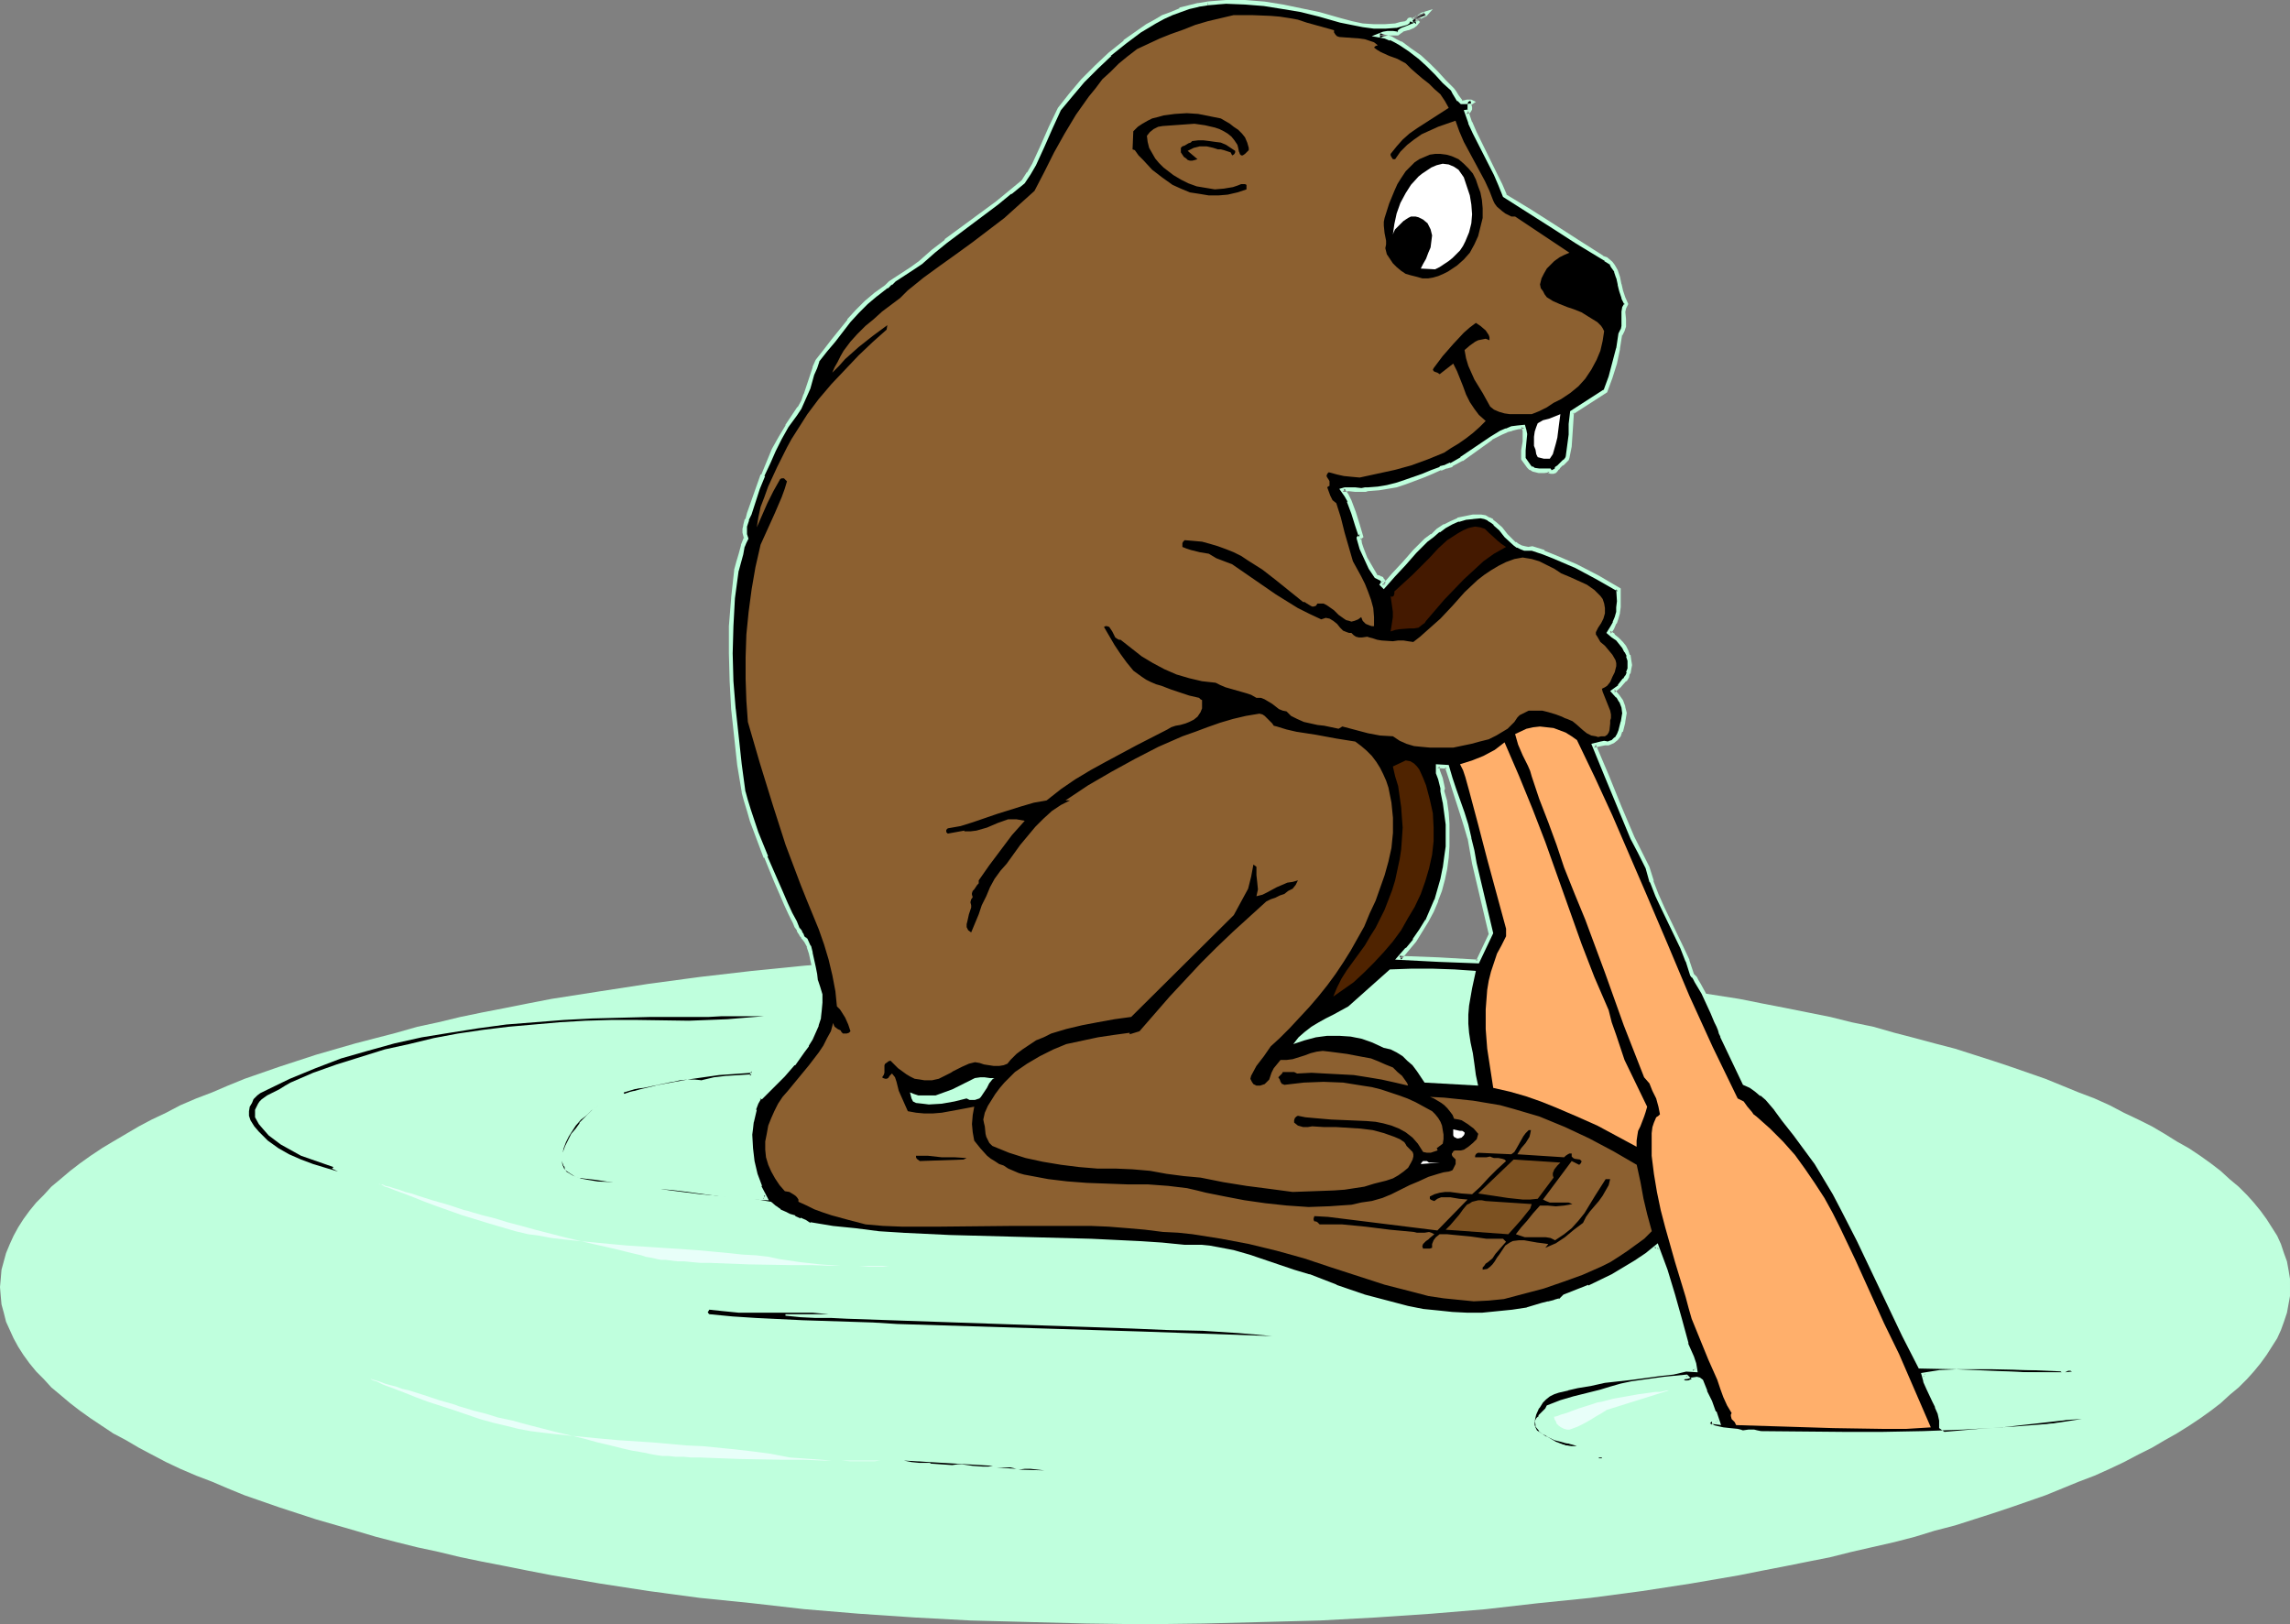
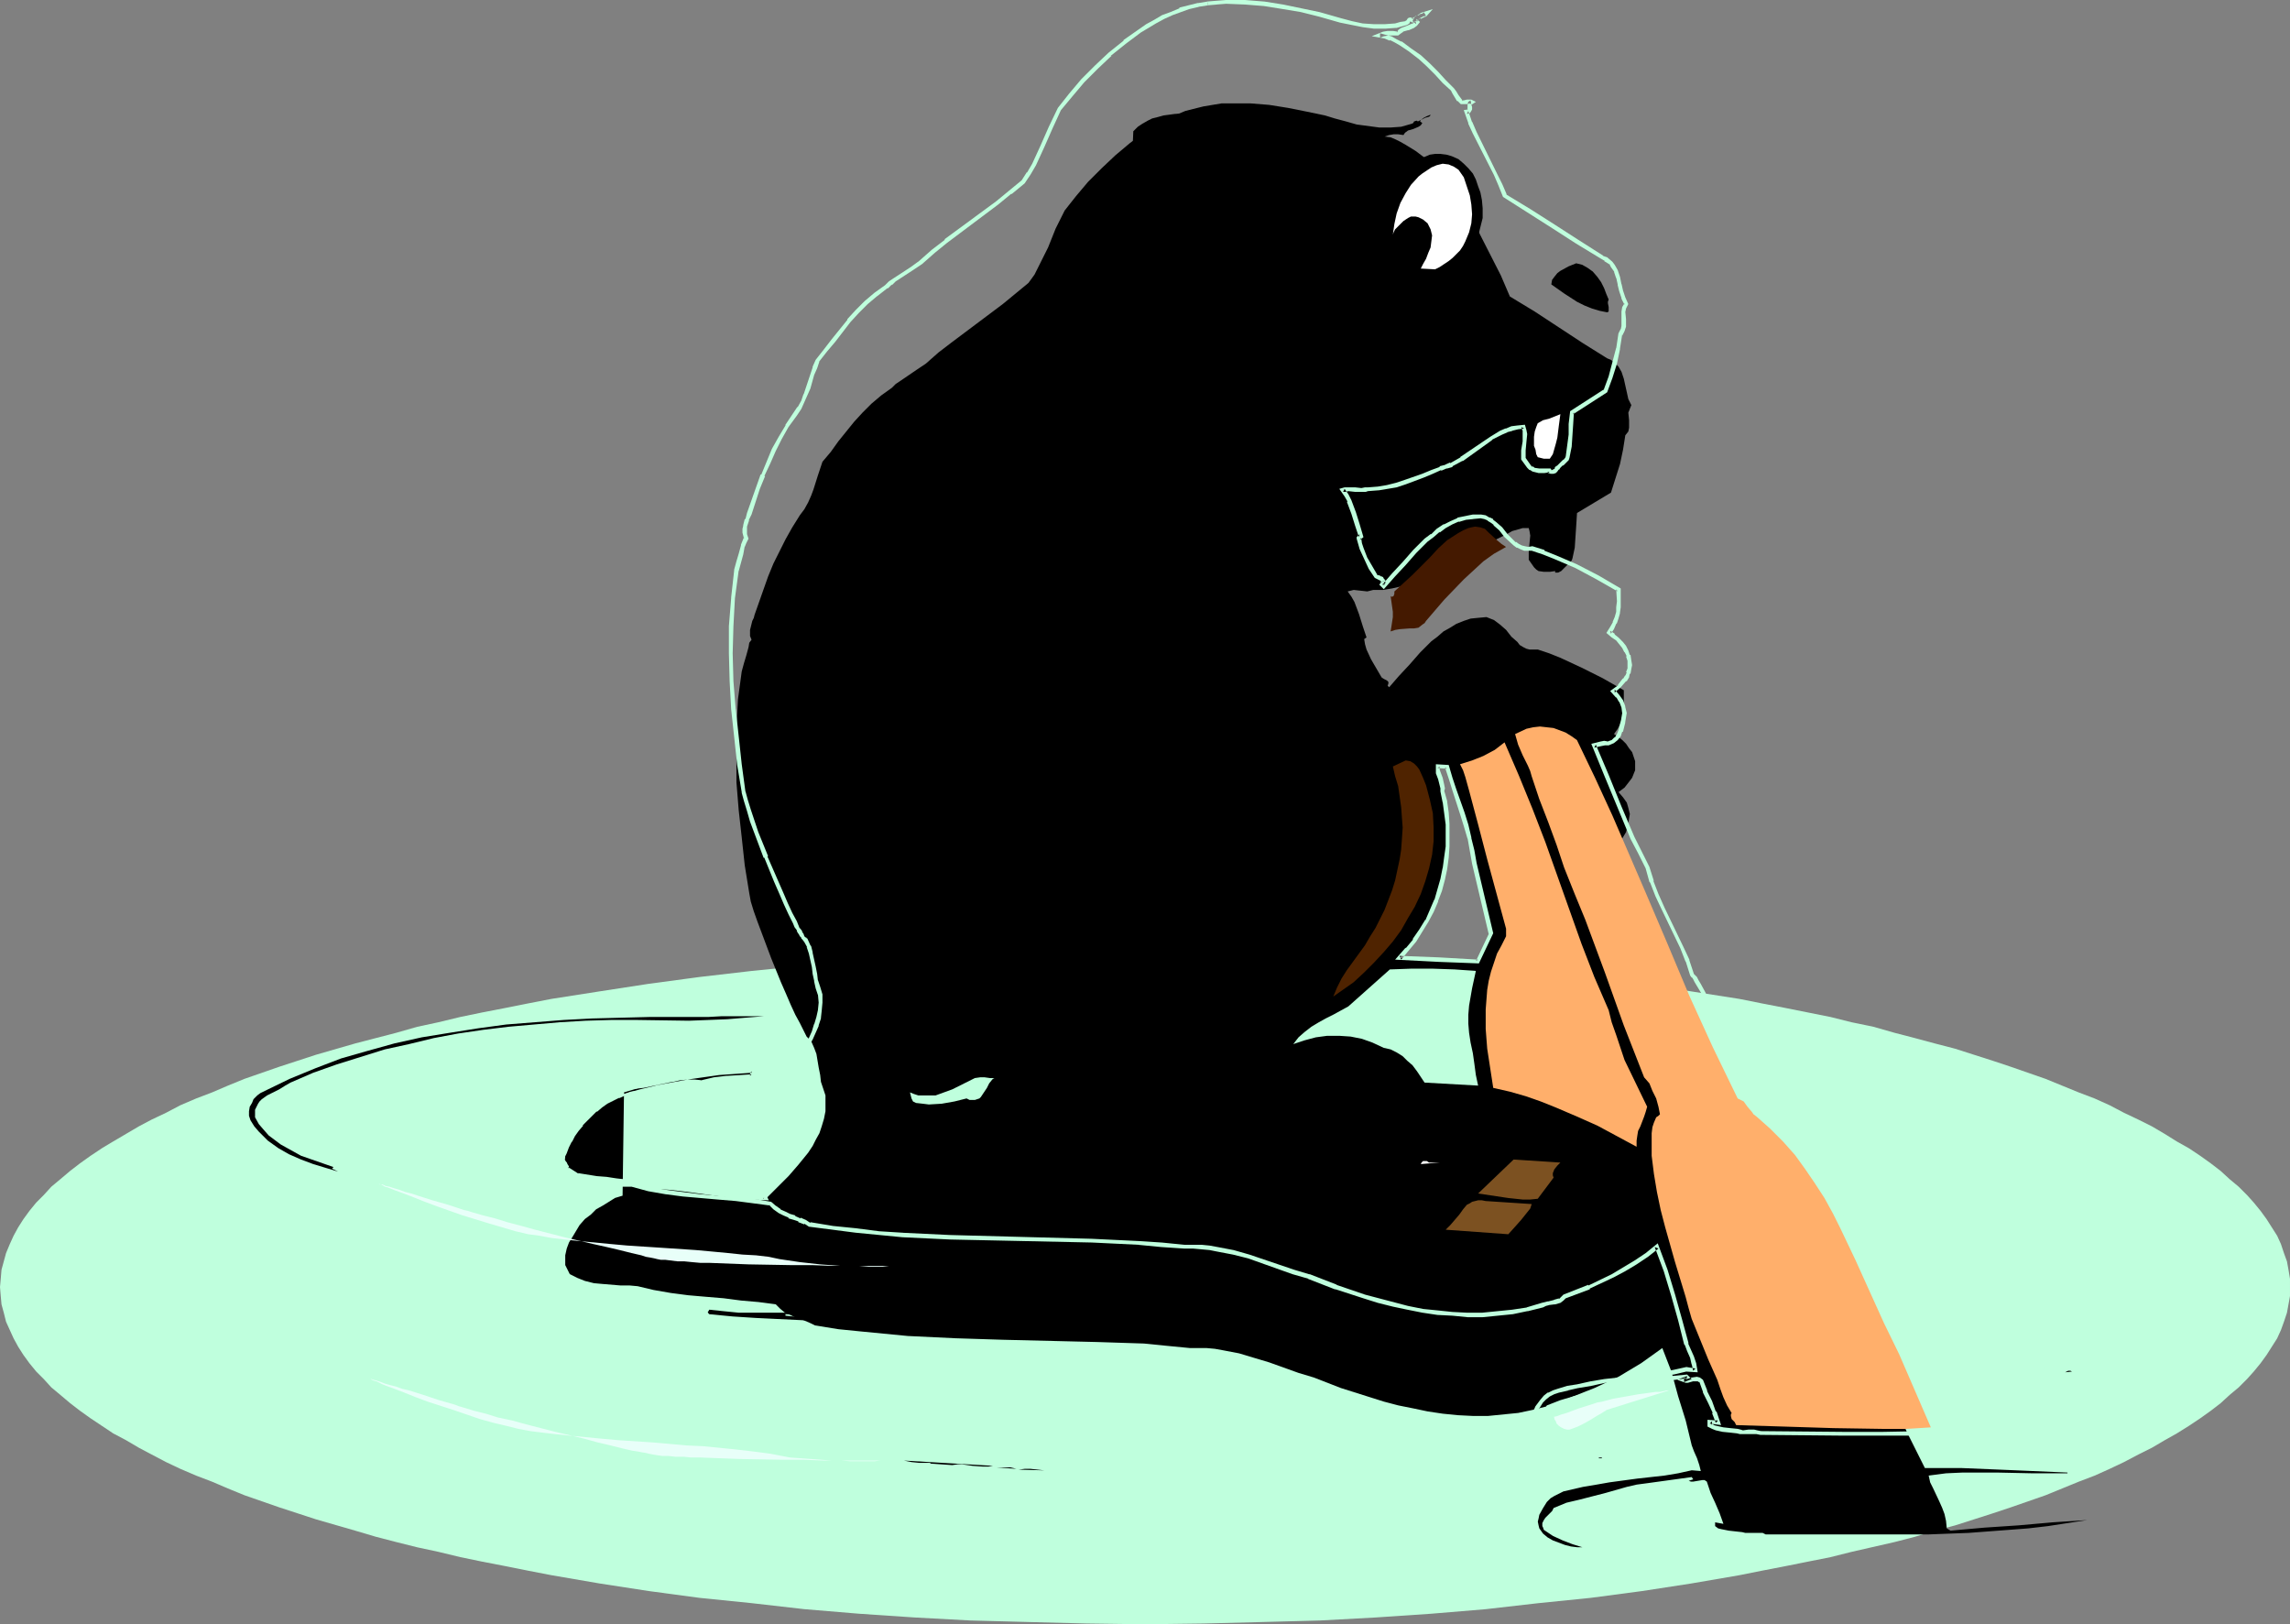
<svg xmlns="http://www.w3.org/2000/svg" xmlns:ns1="http://sodipodi.sourceforge.net/DTD/sodipodi-0.dtd" xmlns:ns2="http://www.inkscape.org/namespaces/inkscape" version="1.0" width="129.766mm" height="92.045mm" id="svg37" ns1:docname="Beaver Rowing.wmf">
  <rect width="100%" height="100%" fill="#808080" stroke="none" />
  <ns1:namedview id="namedview37" pagecolor="#ffffff" bordercolor="#000000" borderopacity="0.25" ns2:showpageshadow="2" ns2:pageopacity="0.0" ns2:pagecheckerboard="0" ns2:deskcolor="#d1d1d1" ns2:document-units="mm" />
  <defs id="defs1">
    <pattern id="WMFhbasepattern" patternUnits="userSpaceOnUse" width="6" height="6" x="0" y="0" />
  </defs>
  <path style="fill:#bfffdd;fill-opacity:1;fill-rule:evenodd;stroke:none" d="m 245.147,347.888 12.605,-0.162 12.605,-0.323 12.282,-0.323 11.958,-0.646 11.958,-0.808 11.635,-0.97 11.312,-1.293 11.15,-1.131 10.989,-1.454 10.504,-1.616 10.342,-1.777 4.848,-0.969 5.01,-0.97 4.848,-0.97 4.848,-0.969 4.525,-1.131 9.211,-2.101 4.363,-1.131 4.202,-1.293 4.363,-1.131 4.04,-1.293 4.04,-1.293 3.878,-1.293 3.717,-1.293 3.717,-1.293 3.555,-1.454 3.555,-1.454 3.394,-1.293 3.232,-1.454 3.07,-1.454 3.07,-1.616 2.909,-1.454 2.747,-1.616 2.586,-1.454 2.586,-1.616 2.424,-1.616 2.262,-1.616 2.101,-1.616 1.939,-1.777 1.939,-1.616 1.778,-1.777 1.454,-1.616 1.454,-1.777 1.293,-1.777 1.131,-1.777 1.131,-1.777 0.808,-1.777 0.646,-1.777 0.646,-1.939 0.323,-1.777 0.323,-1.777 v -1.939 -1.777 l -0.323,-1.939 -0.323,-1.777 -0.646,-1.777 -0.646,-1.939 -0.808,-1.777 -1.131,-1.777 -1.131,-1.777 -1.293,-1.777 -1.454,-1.777 -1.454,-1.616 -1.778,-1.777 -1.939,-1.616 -1.939,-1.777 -2.101,-1.616 -2.262,-1.616 -2.424,-1.616 -2.586,-1.454 -2.586,-1.616 -2.747,-1.616 -2.909,-1.454 -3.07,-1.454 -3.07,-1.616 -3.232,-1.454 -3.394,-1.293 -3.555,-1.454 -3.555,-1.454 -3.717,-1.293 -3.717,-1.293 -3.878,-1.293 -4.04,-1.293 -4.04,-1.293 -4.363,-1.131 -4.202,-1.131 -4.363,-1.131 -4.525,-1.293 -4.686,-0.97 -4.525,-1.131 -4.848,-0.969 -4.848,-0.97 -5.01,-0.969 -4.848,-0.97 -10.342,-1.616 -10.504,-1.616 -10.989,-1.454 -11.15,-1.293 -11.312,-1.131 -11.635,-0.969 -11.958,-0.808 -11.958,-0.646 -12.282,-0.485 -12.605,-0.323 h -12.605 -12.443 l -12.605,0.323 -12.282,0.485 -11.958,0.646 -11.958,0.808 -11.635,0.969 -11.312,1.131 -11.15,1.293 -10.827,1.454 -10.504,1.616 -10.342,1.616 -5.01,0.97 -4.848,0.969 -5.01,0.97 -4.686,0.969 -4.686,1.131 -4.525,0.97 -4.525,1.293 -4.363,1.131 -4.363,1.131 -8.403,2.424 -7.918,2.585 -3.717,1.293 -3.717,1.293 -3.555,1.454 -3.394,1.454 -3.394,1.293 -3.394,1.454 -3.07,1.616 -3.07,1.454 -2.747,1.454 -2.747,1.616 -2.747,1.616 -2.424,1.454 -2.424,1.616 -2.262,1.616 -2.101,1.616 -2.101,1.777 -1.939,1.616 -1.616,1.777 -1.616,1.616 -1.454,1.777 -1.293,1.777 -1.131,1.777 -0.97,1.777 -0.808,1.777 -0.808,1.939 -0.485,1.777 -0.485,1.777 -0.162,1.939 L 0,275.66 l 0.162,1.939 0.162,1.777 0.485,1.777 0.485,1.939 0.808,1.777 0.808,1.777 0.97,1.777 1.131,1.777 1.293,1.777 1.454,1.777 1.616,1.616 1.616,1.777 1.939,1.616 2.101,1.777 2.101,1.616 2.262,1.616 2.424,1.616 2.424,1.616 2.747,1.454 2.747,1.616 2.747,1.454 3.07,1.616 3.07,1.454 3.394,1.454 3.394,1.293 3.394,1.454 3.555,1.454 3.717,1.293 3.717,1.293 7.918,2.585 8.403,2.424 4.363,1.293 4.363,1.131 4.525,1.131 4.525,0.97 4.686,1.131 4.686,0.969 5.01,0.97 4.848,0.97 5.01,0.969 10.342,1.777 10.504,1.616 10.827,1.454 11.15,1.131 11.312,1.293 11.635,0.97 11.958,0.808 11.958,0.646 12.282,0.323 12.605,0.323 z" id="path1" />
  <path style="fill:#000000;fill-opacity:1;fill-rule:evenodd;stroke:none" d="m 56.722,233.649 5.333,-2.585 5.494,-2.262 5.494,-2.101 5.656,-1.616 5.818,-1.616 5.818,-1.293 5.979,-0.97 6.141,-0.97 5.979,-0.808 6.141,-0.485 6.141,-0.485 6.141,-0.323 12.443,-0.323 h 12.443 l 2.909,-0.162 h 2.909 3.07 3.07 l -4.04,0.323 -3.878,0.323 -4.04,0.162 -4.202,0.162 -11.15,-0.162 h -5.494 l -5.494,0.162 -5.494,0.323 -5.494,0.485 -5.494,0.485 -5.333,0.646 -5.494,0.808 -5.171,0.97 -5.333,1.293 -5.171,1.131 -5.171,1.616 -5.171,1.616 -5.01,1.777 -4.848,2.101 -1.131,0.646 -1.293,0.808 -2.586,1.293 -1.131,0.808 -0.485,0.485 -0.323,0.485 -0.323,0.646 -0.323,0.646 v 0.808 0.808 l 0.808,1.454 0.97,1.131 1.131,1.293 1.293,0.969 1.293,0.97 1.454,0.808 2.909,1.616 6.949,2.424 -0.323,0.323 1.293,0.646 -5.333,-1.616 -2.586,-0.97 -2.586,-1.131 -2.262,-1.293 -1.131,-0.808 -1.131,-0.808 -0.97,-0.97 -0.97,-0.97 -0.97,-1.131 -0.808,-1.293 -0.323,-0.969 v -0.97 l 0.162,-0.97 0.485,-0.808 0.323,-0.808 0.808,-0.808 0.646,-0.485 z" id="path2" />
-   <path style="fill:#000000;fill-opacity:1;fill-rule:evenodd;stroke:none" d="m 308.979,169.5 0.485,2.262 0.323,2.424 0.162,2.262 0.162,2.424 -0.162,2.424 -0.162,2.424 -0.323,2.262 -0.485,2.424 -0.646,2.262 -0.808,2.262 -0.97,2.101 -0.97,2.262 -1.293,2.101 -1.293,1.939 -1.616,1.939 -1.616,1.939 8.403,0.323 8.403,0.485 2.747,-6.14 -3.555,-14.866 -0.485,-2.747 -0.485,-2.747 -0.808,-2.747 -0.808,-2.585 -1.778,-5.009 -0.808,-2.585 -0.646,-2.424 h -2.101 v 0.646 l 0.162,0.646 0.485,1.293 0.323,1.293 0.162,0.808 z m -175.336,64.471 3.232,-0.969 3.394,-0.808 3.394,-0.808 3.394,-0.485 6.949,-0.969 6.949,-0.646 0.323,0.162 v 0.323 l -0.162,0.323 v 0.323 l -2.586,0.162 -2.747,0.323 -2.747,0.323 -2.747,0.646 -1.454,-0.162 h -1.616 l -1.616,0.162 -1.454,0.323 -3.07,0.646 -3.232,0.485 -1.454,0.323 -1.293,0.162 -1.293,0.485 -1.454,0.485 -1.131,0.646 -1.293,0.646 -1.131,0.808 -1.293,0.808 -2.101,2.101 -0.97,0.97 -0.808,1.131 -0.808,1.293 -0.808,1.131 -0.646,1.293 -0.485,1.293 -0.323,0.485 v 0.485 0.485 l 0.162,0.323 0.162,0.485 0.323,0.323 0.162,0.485 v 0.485 l 2.262,1.293 4.202,0.646 1.939,0.162 2.262,0.323 4.202,0.485 2.101,0.323 1.939,0.485 2.909,0.162 2.909,0.323 5.979,0.808 5.979,0.808 2.909,0.323 h 2.909 l -1.131,-2.424 -0.97,-2.585 -0.646,-2.908 -0.323,-2.747 -0.162,-2.908 0.162,-1.293 0.162,-1.454 0.646,-2.747 0.485,-1.293 0.646,-1.293 h 0.323 l 2.262,-2.262 2.424,-2.424 2.101,-2.424 2.101,-2.585 0.97,-1.454 0.646,-1.293 0.808,-1.454 0.485,-1.454 0.485,-1.616 0.323,-1.616 v -1.616 -1.777 l -0.485,-1.454 -0.485,-1.454 -0.162,-1.454 -0.323,-1.616 -0.485,-2.908 -0.485,-1.293 -0.646,-1.454 -0.162,-0.162 -0.162,-0.162 -0.323,-0.323 -0.323,-0.323 -0.323,-0.646 -0.323,-0.646 -0.323,-0.646 -0.485,-0.969 -0.97,-1.777 -0.97,-2.101 -0.97,-2.262 -1.131,-2.585 -2.101,-5.171 -1.939,-5.171 -0.97,-2.585 -0.808,-2.262 -0.646,-2.101 -0.323,-1.777 -0.97,-5.979 -0.646,-5.979 -0.646,-5.817 -0.485,-5.979 v -5.979 -5.817 l 0.323,-5.979 0.808,-5.979 0.485,-1.777 0.485,-1.616 0.485,-1.777 0.162,-0.97 0.485,-0.646 -0.323,-0.808 v -0.646 -0.646 l 0.162,-0.646 0.323,-1.293 0.323,-0.646 0.162,-0.646 1.939,-5.494 0.97,-2.747 1.131,-2.747 1.293,-2.585 1.293,-2.585 1.454,-2.585 1.616,-2.585 0.97,-1.293 0.808,-1.454 0.646,-1.454 0.485,-1.293 0.97,-3.07 0.485,-1.454 0.485,-1.454 1.778,-2.101 1.616,-2.262 3.394,-4.201 1.778,-1.939 1.939,-1.939 2.101,-1.777 2.262,-1.616 0.808,-0.808 0.97,-0.646 3.555,-2.424 1.939,-1.293 2.747,-2.424 2.747,-2.101 10.989,-8.241 2.747,-2.262 2.747,-2.262 1.293,-1.777 0.97,-1.939 1.939,-3.878 1.616,-4.04 1.939,-3.878 2.424,-3.07 2.586,-3.07 2.909,-2.908 2.909,-2.747 3.07,-2.585 3.232,-2.424 1.778,-1.131 1.616,-0.969 1.778,-0.808 1.616,-0.808 1.939,-0.808 1.939,-0.485 1.939,-0.485 1.939,-0.323 1.939,-0.323 h 2.101 4.04 l 4.04,0.323 4.04,0.646 4.04,0.808 3.878,0.808 2.101,0.646 2.424,0.646 2.262,0.646 2.424,0.323 2.424,0.323 h 2.424 l 2.262,-0.162 1.131,-0.323 1.131,-0.323 0.323,-0.162 0.162,-0.323 0.485,-0.162 h 0.162 l 0.162,0.162 0.646,-0.323 0.646,-0.485 0.646,-0.323 0.808,-0.323 -0.162,0.323 -0.323,0.162 -0.646,0.162 -0.646,0.323 -0.323,0.162 -0.162,0.323 0.485,0.323 -0.323,0.485 -0.485,0.323 -1.131,0.485 -1.131,0.323 -0.646,0.485 -0.323,0.485 -1.131,-0.162 h -0.97 l -0.97,0.162 -0.97,0.323 1.293,0.162 1.131,0.485 0.97,0.485 1.131,0.646 2.101,1.293 1.939,1.454 1.939,1.777 1.778,1.777 1.616,1.777 1.778,1.616 0.485,0.646 0.485,0.969 0.485,0.646 0.485,0.646 h 0.646 l 0.485,-0.162 0.646,-0.162 0.162,0.162 0.323,0.162 -0.485,0.162 v 0.323 0.646 0.162 0.323 l -0.323,0.162 -0.323,0.162 0.646,2.262 0.97,2.262 4.525,8.887 0.97,2.262 0.97,2.262 5.333,3.232 5.171,3.393 5.171,3.393 5.171,3.232 0.808,0.323 1.131,0.969 0.485,0.485 0.646,1.131 0.485,1.454 0.323,1.454 0.323,1.454 0.323,1.454 0.646,1.293 -0.323,0.808 -0.323,0.808 0.162,1.616 v 0.808 0.808 l -0.162,0.808 -0.646,0.808 -0.485,3.07 -0.646,3.07 -0.97,3.07 -0.97,3.07 -7.272,4.363 -0.162,2.585 -0.162,2.424 -0.162,2.424 -0.485,2.262 -0.162,0.485 -0.323,0.323 -0.646,0.646 -0.646,0.646 -0.323,0.323 -0.323,0.323 -0.323,0.162 -0.323,0.162 h -0.323 -0.323 v -0.323 l -1.131,0.162 h -1.293 l -1.131,-0.162 -0.485,-0.323 -0.485,-0.485 -1.131,-1.616 v -1.777 l 0.162,-1.777 0.162,-1.616 -0.162,-0.969 -0.162,-0.646 h -1.293 l -1.131,0.323 -1.131,0.323 -1.131,0.646 -2.262,1.131 -2.101,1.454 -4.202,2.908 -2.262,1.293 -1.131,0.485 -1.131,0.323 -1.778,0.808 -1.939,0.808 -3.717,1.293 -1.939,0.646 -2.101,0.485 -1.939,0.323 h -2.101 l -0.646,0.162 -0.646,0.162 -1.454,-0.162 -1.454,-0.162 -0.646,0.162 -0.646,0.162 0.808,1.131 0.646,1.131 0.97,2.585 0.808,2.585 0.808,2.424 -0.485,0.323 v 0.162 l 0.162,0.97 0.323,1.131 0.97,2.101 1.131,1.939 1.131,1.939 0.485,0.323 0.323,0.162 0.323,0.162 0.162,0.162 0.162,0.162 v 0.323 l -0.162,0.485 0.323,0.323 2.101,-2.424 2.262,-2.424 2.262,-2.585 2.424,-2.424 1.293,-0.97 1.293,-1.131 1.454,-0.808 1.293,-0.808 1.616,-0.646 1.454,-0.485 1.616,-0.162 1.778,-0.162 0.808,0.323 0.808,0.323 0.646,0.485 0.646,0.485 1.293,1.131 1.131,1.454 1.293,1.131 0.485,0.646 0.808,0.485 0.646,0.323 0.646,0.162 h 0.97 0.808 l 2.424,0.808 2.424,0.97 4.525,2.101 4.525,2.262 4.525,2.585 v 2.585 1.293 l -0.162,1.131 -0.323,1.131 -0.323,1.131 -0.485,0.97 -0.808,1.131 0.97,0.646 0.808,0.646 0.808,0.808 0.646,0.97 0.646,0.808 0.323,0.97 0.323,0.969 v 0.97 0.97 l -0.323,0.808 -0.323,0.808 -0.485,0.646 -1.131,1.454 -1.293,0.969 0.97,1.131 0.808,1.131 0.323,1.131 0.323,1.293 -0.323,1.939 -0.485,1.939 -0.485,0.808 -0.485,0.808 -0.646,0.646 -0.97,0.323 h -0.97 l -0.808,0.162 -1.454,0.323 2.909,6.625 2.586,6.625 2.909,6.625 1.454,3.07 1.616,3.232 0.97,3.07 1.131,2.747 1.293,2.908 1.293,2.747 2.747,5.655 1.131,2.908 0.97,2.908 0.323,0.323 0.323,0.485 0.485,0.646 0.485,0.808 0.808,1.616 1.131,2.101 0.97,2.101 0.808,1.939 0.323,0.97 0.485,0.808 0.162,0.808 0.162,0.646 4.848,10.018 1.293,0.646 1.293,0.808 1.131,0.808 1.131,0.969 1.939,2.262 1.616,2.262 2.424,3.07 2.424,3.07 2.101,3.232 2.101,3.232 1.778,3.232 1.939,3.232 3.394,6.786 3.07,6.786 1.616,3.393 1.616,3.393 3.232,6.786 3.394,6.786 h 7.757 l 7.757,0.323 7.595,0.323 7.434,0.323 v 0.162 h -3.717 -3.717 l -7.595,-0.162 h -3.555 -3.878 l -3.555,0.162 -3.717,0.485 0.323,1.454 0.646,1.293 1.293,2.747 0.646,1.454 0.485,1.293 0.323,1.454 0.162,1.616 0.808,0.485 7.272,-0.646 7.272,-0.485 7.272,-0.646 7.434,-0.485 -4.202,0.646 -4.202,0.646 -4.202,0.485 -4.202,0.323 -8.565,0.646 -8.565,0.323 h -8.565 -8.726 -8.726 -8.888 l -0.646,-0.323 h -0.646 -1.293 -1.131 -0.646 l -0.646,-0.162 -1.454,-0.162 -1.454,-0.162 -1.616,-0.323 -0.646,-0.162 -0.646,-0.485 v -0.808 l 1.778,0.323 -0.808,-2.262 -0.97,-2.262 -0.97,-2.101 -0.808,-2.424 -0.485,-0.323 h -0.485 l -0.97,0.162 -0.97,0.162 h -0.485 l -0.485,-0.162 0.97,-0.323 -0.323,-0.485 -4.686,0.646 -4.686,0.646 -2.424,0.323 -2.101,0.485 -2.262,0.646 -2.262,0.646 -5.656,1.454 -2.747,0.646 -2.747,1.131 -0.323,0.646 -0.97,0.97 -0.485,0.485 -0.323,0.485 -0.323,0.646 v 0.646 l 0.162,0.323 0.162,0.485 1.939,1.293 2.101,0.97 2.101,0.808 2.101,0.646 h -1.131 l -1.293,-0.162 -1.293,-0.323 -1.293,-0.485 -1.293,-0.485 -1.131,-0.646 -0.97,-0.808 -0.808,-1.131 -0.162,-0.646 -0.162,-0.808 0.162,-0.646 0.162,-0.808 0.808,-1.454 0.808,-1.293 0.808,-0.808 0.808,-0.485 0.97,-0.485 0.97,-0.485 2.101,-0.485 2.101,-0.485 2.909,-0.485 2.747,-0.485 5.979,-0.808 5.818,-0.646 2.909,-0.485 2.909,-0.646 1.939,0.162 -0.323,-1.293 -0.485,-1.454 -0.646,-1.454 -0.485,-1.293 -1.293,-5.332 -1.616,-5.171 -1.454,-5.332 -1.939,-5.009 -2.262,1.616 -2.262,1.616 -2.424,1.454 -2.424,1.454 -5.171,2.424 -5.333,2.101 -0.485,0.485 -0.485,0.323 -1.131,0.323 -1.293,0.162 -0.646,0.323 -0.646,0.162 -3.232,0.808 -3.07,0.646 -3.232,0.323 -3.232,0.323 h -3.232 l -3.232,-0.162 -3.232,-0.323 -3.232,-0.485 -3.07,-0.646 -3.232,-0.646 -3.07,-0.808 -3.07,-0.969 -6.141,-1.939 -5.818,-2.262 -3.232,-0.97 -6.302,-2.262 -3.232,-0.969 -3.232,-0.97 -3.394,-0.646 -1.778,-0.323 -1.778,-0.162 h -1.778 -1.778 l -5.01,-0.485 -4.848,-0.485 -10.019,-0.323 -20.2,-0.485 -10.181,-0.323 -10.181,-0.485 -5.01,-0.485 -5.01,-0.485 -4.848,-0.485 -5.01,-0.808 -0.97,-0.485 -1.131,-0.485 -1.131,-0.485 -1.131,-0.323 -0.97,-0.485 -1.131,-0.485 -0.97,-0.808 -0.97,-0.969 -3.717,-0.485 -3.717,-0.323 -3.717,-0.485 -3.878,-0.323 -3.717,-0.323 -3.717,-0.485 -3.717,-0.646 -3.394,-0.808 -1.778,-0.162 h -1.939 l -3.878,-0.323 -1.778,-0.162 -1.939,-0.485 -1.616,-0.646 -1.616,-0.808 -0.323,-0.646 -0.323,-0.646 -0.323,-0.646 v -0.808 -1.293 l 0.323,-1.454 0.485,-1.293 0.808,-1.293 1.454,-2.424 1.131,-1.293 1.293,-0.969 1.131,-1.131 1.454,-0.808 1.293,-0.808 1.293,-0.808 1.616,-0.485 z" id="path3" />
+   <path style="fill:#000000;fill-opacity:1;fill-rule:evenodd;stroke:none" d="m 308.979,169.5 0.485,2.262 0.323,2.424 0.162,2.262 0.162,2.424 -0.162,2.424 -0.162,2.424 -0.323,2.262 -0.485,2.424 -0.646,2.262 -0.808,2.262 -0.97,2.101 -0.97,2.262 -1.293,2.101 -1.293,1.939 -1.616,1.939 -1.616,1.939 8.403,0.323 8.403,0.485 2.747,-6.14 -3.555,-14.866 -0.485,-2.747 -0.485,-2.747 -0.808,-2.747 -0.808,-2.585 -1.778,-5.009 -0.808,-2.585 -0.646,-2.424 h -2.101 v 0.646 l 0.162,0.646 0.485,1.293 0.323,1.293 0.162,0.808 z m -175.336,64.471 3.232,-0.969 3.394,-0.808 3.394,-0.808 3.394,-0.485 6.949,-0.969 6.949,-0.646 0.323,0.162 v 0.323 l -0.162,0.323 v 0.323 l -2.586,0.162 -2.747,0.323 -2.747,0.323 -2.747,0.646 -1.454,-0.162 h -1.616 l -1.616,0.162 -1.454,0.323 -3.07,0.646 -3.232,0.485 -1.454,0.323 -1.293,0.162 -1.293,0.485 -1.454,0.485 -1.131,0.646 -1.293,0.646 -1.131,0.808 -1.293,0.808 -2.101,2.101 -0.97,0.97 -0.808,1.131 -0.808,1.293 -0.808,1.131 -0.646,1.293 -0.485,1.293 -0.323,0.485 v 0.485 0.485 l 0.162,0.323 0.162,0.485 0.323,0.323 0.162,0.485 v 0.485 l 2.262,1.293 4.202,0.646 1.939,0.162 2.262,0.323 4.202,0.485 2.101,0.323 1.939,0.485 2.909,0.162 2.909,0.323 5.979,0.808 5.979,0.808 2.909,0.323 h 2.909 h 0.323 l 2.262,-2.262 2.424,-2.424 2.101,-2.424 2.101,-2.585 0.97,-1.454 0.646,-1.293 0.808,-1.454 0.485,-1.454 0.485,-1.616 0.323,-1.616 v -1.616 -1.777 l -0.485,-1.454 -0.485,-1.454 -0.162,-1.454 -0.323,-1.616 -0.485,-2.908 -0.485,-1.293 -0.646,-1.454 -0.162,-0.162 -0.162,-0.162 -0.323,-0.323 -0.323,-0.323 -0.323,-0.646 -0.323,-0.646 -0.323,-0.646 -0.485,-0.969 -0.97,-1.777 -0.97,-2.101 -0.97,-2.262 -1.131,-2.585 -2.101,-5.171 -1.939,-5.171 -0.97,-2.585 -0.808,-2.262 -0.646,-2.101 -0.323,-1.777 -0.97,-5.979 -0.646,-5.979 -0.646,-5.817 -0.485,-5.979 v -5.979 -5.817 l 0.323,-5.979 0.808,-5.979 0.485,-1.777 0.485,-1.616 0.485,-1.777 0.162,-0.97 0.485,-0.646 -0.323,-0.808 v -0.646 -0.646 l 0.162,-0.646 0.323,-1.293 0.323,-0.646 0.162,-0.646 1.939,-5.494 0.97,-2.747 1.131,-2.747 1.293,-2.585 1.293,-2.585 1.454,-2.585 1.616,-2.585 0.97,-1.293 0.808,-1.454 0.646,-1.454 0.485,-1.293 0.97,-3.07 0.485,-1.454 0.485,-1.454 1.778,-2.101 1.616,-2.262 3.394,-4.201 1.778,-1.939 1.939,-1.939 2.101,-1.777 2.262,-1.616 0.808,-0.808 0.97,-0.646 3.555,-2.424 1.939,-1.293 2.747,-2.424 2.747,-2.101 10.989,-8.241 2.747,-2.262 2.747,-2.262 1.293,-1.777 0.97,-1.939 1.939,-3.878 1.616,-4.04 1.939,-3.878 2.424,-3.07 2.586,-3.07 2.909,-2.908 2.909,-2.747 3.07,-2.585 3.232,-2.424 1.778,-1.131 1.616,-0.969 1.778,-0.808 1.616,-0.808 1.939,-0.808 1.939,-0.485 1.939,-0.485 1.939,-0.323 1.939,-0.323 h 2.101 4.04 l 4.04,0.323 4.04,0.646 4.04,0.808 3.878,0.808 2.101,0.646 2.424,0.646 2.262,0.646 2.424,0.323 2.424,0.323 h 2.424 l 2.262,-0.162 1.131,-0.323 1.131,-0.323 0.323,-0.162 0.162,-0.323 0.485,-0.162 h 0.162 l 0.162,0.162 0.646,-0.323 0.646,-0.485 0.646,-0.323 0.808,-0.323 -0.162,0.323 -0.323,0.162 -0.646,0.162 -0.646,0.323 -0.323,0.162 -0.162,0.323 0.485,0.323 -0.323,0.485 -0.485,0.323 -1.131,0.485 -1.131,0.323 -0.646,0.485 -0.323,0.485 -1.131,-0.162 h -0.97 l -0.97,0.162 -0.97,0.323 1.293,0.162 1.131,0.485 0.97,0.485 1.131,0.646 2.101,1.293 1.939,1.454 1.939,1.777 1.778,1.777 1.616,1.777 1.778,1.616 0.485,0.646 0.485,0.969 0.485,0.646 0.485,0.646 h 0.646 l 0.485,-0.162 0.646,-0.162 0.162,0.162 0.323,0.162 -0.485,0.162 v 0.323 0.646 0.162 0.323 l -0.323,0.162 -0.323,0.162 0.646,2.262 0.97,2.262 4.525,8.887 0.97,2.262 0.97,2.262 5.333,3.232 5.171,3.393 5.171,3.393 5.171,3.232 0.808,0.323 1.131,0.969 0.485,0.485 0.646,1.131 0.485,1.454 0.323,1.454 0.323,1.454 0.323,1.454 0.646,1.293 -0.323,0.808 -0.323,0.808 0.162,1.616 v 0.808 0.808 l -0.162,0.808 -0.646,0.808 -0.485,3.07 -0.646,3.07 -0.97,3.07 -0.97,3.07 -7.272,4.363 -0.162,2.585 -0.162,2.424 -0.162,2.424 -0.485,2.262 -0.162,0.485 -0.323,0.323 -0.646,0.646 -0.646,0.646 -0.323,0.323 -0.323,0.323 -0.323,0.162 -0.323,0.162 h -0.323 -0.323 v -0.323 l -1.131,0.162 h -1.293 l -1.131,-0.162 -0.485,-0.323 -0.485,-0.485 -1.131,-1.616 v -1.777 l 0.162,-1.777 0.162,-1.616 -0.162,-0.969 -0.162,-0.646 h -1.293 l -1.131,0.323 -1.131,0.323 -1.131,0.646 -2.262,1.131 -2.101,1.454 -4.202,2.908 -2.262,1.293 -1.131,0.485 -1.131,0.323 -1.778,0.808 -1.939,0.808 -3.717,1.293 -1.939,0.646 -2.101,0.485 -1.939,0.323 h -2.101 l -0.646,0.162 -0.646,0.162 -1.454,-0.162 -1.454,-0.162 -0.646,0.162 -0.646,0.162 0.808,1.131 0.646,1.131 0.97,2.585 0.808,2.585 0.808,2.424 -0.485,0.323 v 0.162 l 0.162,0.97 0.323,1.131 0.97,2.101 1.131,1.939 1.131,1.939 0.485,0.323 0.323,0.162 0.323,0.162 0.162,0.162 0.162,0.162 v 0.323 l -0.162,0.485 0.323,0.323 2.101,-2.424 2.262,-2.424 2.262,-2.585 2.424,-2.424 1.293,-0.97 1.293,-1.131 1.454,-0.808 1.293,-0.808 1.616,-0.646 1.454,-0.485 1.616,-0.162 1.778,-0.162 0.808,0.323 0.808,0.323 0.646,0.485 0.646,0.485 1.293,1.131 1.131,1.454 1.293,1.131 0.485,0.646 0.808,0.485 0.646,0.323 0.646,0.162 h 0.97 0.808 l 2.424,0.808 2.424,0.97 4.525,2.101 4.525,2.262 4.525,2.585 v 2.585 1.293 l -0.162,1.131 -0.323,1.131 -0.323,1.131 -0.485,0.97 -0.808,1.131 0.97,0.646 0.808,0.646 0.808,0.808 0.646,0.97 0.646,0.808 0.323,0.97 0.323,0.969 v 0.97 0.97 l -0.323,0.808 -0.323,0.808 -0.485,0.646 -1.131,1.454 -1.293,0.969 0.97,1.131 0.808,1.131 0.323,1.131 0.323,1.293 -0.323,1.939 -0.485,1.939 -0.485,0.808 -0.485,0.808 -0.646,0.646 -0.97,0.323 h -0.97 l -0.808,0.162 -1.454,0.323 2.909,6.625 2.586,6.625 2.909,6.625 1.454,3.07 1.616,3.232 0.97,3.07 1.131,2.747 1.293,2.908 1.293,2.747 2.747,5.655 1.131,2.908 0.97,2.908 0.323,0.323 0.323,0.485 0.485,0.646 0.485,0.808 0.808,1.616 1.131,2.101 0.97,2.101 0.808,1.939 0.323,0.97 0.485,0.808 0.162,0.808 0.162,0.646 4.848,10.018 1.293,0.646 1.293,0.808 1.131,0.808 1.131,0.969 1.939,2.262 1.616,2.262 2.424,3.07 2.424,3.07 2.101,3.232 2.101,3.232 1.778,3.232 1.939,3.232 3.394,6.786 3.07,6.786 1.616,3.393 1.616,3.393 3.232,6.786 3.394,6.786 h 7.757 l 7.757,0.323 7.595,0.323 7.434,0.323 v 0.162 h -3.717 -3.717 l -7.595,-0.162 h -3.555 -3.878 l -3.555,0.162 -3.717,0.485 0.323,1.454 0.646,1.293 1.293,2.747 0.646,1.454 0.485,1.293 0.323,1.454 0.162,1.616 0.808,0.485 7.272,-0.646 7.272,-0.485 7.272,-0.646 7.434,-0.485 -4.202,0.646 -4.202,0.646 -4.202,0.485 -4.202,0.323 -8.565,0.646 -8.565,0.323 h -8.565 -8.726 -8.726 -8.888 l -0.646,-0.323 h -0.646 -1.293 -1.131 -0.646 l -0.646,-0.162 -1.454,-0.162 -1.454,-0.162 -1.616,-0.323 -0.646,-0.162 -0.646,-0.485 v -0.808 l 1.778,0.323 -0.808,-2.262 -0.97,-2.262 -0.97,-2.101 -0.808,-2.424 -0.485,-0.323 h -0.485 l -0.97,0.162 -0.97,0.162 h -0.485 l -0.485,-0.162 0.97,-0.323 -0.323,-0.485 -4.686,0.646 -4.686,0.646 -2.424,0.323 -2.101,0.485 -2.262,0.646 -2.262,0.646 -5.656,1.454 -2.747,0.646 -2.747,1.131 -0.323,0.646 -0.97,0.97 -0.485,0.485 -0.323,0.485 -0.323,0.646 v 0.646 l 0.162,0.323 0.162,0.485 1.939,1.293 2.101,0.97 2.101,0.808 2.101,0.646 h -1.131 l -1.293,-0.162 -1.293,-0.323 -1.293,-0.485 -1.293,-0.485 -1.131,-0.646 -0.97,-0.808 -0.808,-1.131 -0.162,-0.646 -0.162,-0.808 0.162,-0.646 0.162,-0.808 0.808,-1.454 0.808,-1.293 0.808,-0.808 0.808,-0.485 0.97,-0.485 0.97,-0.485 2.101,-0.485 2.101,-0.485 2.909,-0.485 2.747,-0.485 5.979,-0.808 5.818,-0.646 2.909,-0.485 2.909,-0.646 1.939,0.162 -0.323,-1.293 -0.485,-1.454 -0.646,-1.454 -0.485,-1.293 -1.293,-5.332 -1.616,-5.171 -1.454,-5.332 -1.939,-5.009 -2.262,1.616 -2.262,1.616 -2.424,1.454 -2.424,1.454 -5.171,2.424 -5.333,2.101 -0.485,0.485 -0.485,0.323 -1.131,0.323 -1.293,0.162 -0.646,0.323 -0.646,0.162 -3.232,0.808 -3.07,0.646 -3.232,0.323 -3.232,0.323 h -3.232 l -3.232,-0.162 -3.232,-0.323 -3.232,-0.485 -3.07,-0.646 -3.232,-0.646 -3.07,-0.808 -3.07,-0.969 -6.141,-1.939 -5.818,-2.262 -3.232,-0.97 -6.302,-2.262 -3.232,-0.969 -3.232,-0.97 -3.394,-0.646 -1.778,-0.323 -1.778,-0.162 h -1.778 -1.778 l -5.01,-0.485 -4.848,-0.485 -10.019,-0.323 -20.2,-0.485 -10.181,-0.323 -10.181,-0.485 -5.01,-0.485 -5.01,-0.485 -4.848,-0.485 -5.01,-0.808 -0.97,-0.485 -1.131,-0.485 -1.131,-0.485 -1.131,-0.323 -0.97,-0.485 -1.131,-0.485 -0.97,-0.808 -0.97,-0.969 -3.717,-0.485 -3.717,-0.323 -3.717,-0.485 -3.878,-0.323 -3.717,-0.323 -3.717,-0.485 -3.717,-0.646 -3.394,-0.808 -1.778,-0.162 h -1.939 l -3.878,-0.323 -1.778,-0.162 -1.939,-0.485 -1.616,-0.646 -1.616,-0.808 -0.323,-0.646 -0.323,-0.646 -0.323,-0.646 v -0.808 -1.293 l 0.323,-1.454 0.485,-1.293 0.808,-1.293 1.454,-2.424 1.131,-1.293 1.293,-0.969 1.131,-1.131 1.454,-0.808 1.293,-0.808 1.293,-0.808 1.616,-0.485 z" id="path3" />
  <path style="fill:#bfffdd;fill-opacity:1;fill-rule:evenodd;stroke:none" d="m 308.494,169.5 0.485,2.424 v -0.162 l 0.323,2.424 0.323,2.424 v -0.162 2.424 2.424 0 l -0.323,2.262 -0.323,2.424 v -0.162 l -0.485,2.424 -0.646,2.262 -0.646,2.262 v -0.162 l -0.97,2.262 -0.97,2.262 v -0.162 l -1.293,2.101 -1.454,2.101 h 0.162 l -1.616,1.939 v -0.162 l -2.262,2.585 9.373,0.485 8.565,0.323 3.07,-6.463 -3.555,-15.027 v 0 l -0.485,-2.747 -0.646,-2.585 v -0.162 l -0.646,-2.747 -0.808,-2.585 -1.778,-5.009 -0.808,-2.424 -0.808,-2.747 -2.747,-0.162 v 1.131 0.646 0.162 l 0.485,1.293 0.323,1.293 v 0 l 0.162,0.646 v -0.162 0.808 h 0.808 l 0.162,-0.646 -0.162,-0.808 v 0 l -0.323,-1.454 -0.485,-1.293 v 0 l -0.162,-0.485 v 0 -0.646 l -0.485,0.323 2.101,0.162 -0.485,-0.323 0.808,2.424 0.808,2.585 1.616,5.009 0.808,2.585 0.808,2.747 v -0.162 l 0.485,2.747 0.485,2.747 v 0 l 3.555,15.027 0.162,-0.323 -2.909,6.14 0.485,-0.323 -8.403,-0.485 -8.403,-0.323 0.323,0.808 1.616,-1.939 v 0 l 1.616,-1.939 v 0 l 1.293,-2.101 1.293,-2.101 v 0 l 1.131,-2.101 0.97,-2.262 v -0.162 l 0.808,-2.101 0.646,-2.424 0.485,-2.262 v 0 l 0.323,-2.424 0.162,-2.424 v 0 -2.424 -2.424 0 l -0.162,-2.424 -0.323,-2.262 v -0.162 l -0.646,-2.262 v 0.162 z" id="path4" />
  <path style="fill:#bfffdd;fill-opacity:1;fill-rule:evenodd;stroke:none" d="m 133.643,234.295 3.394,-0.97 3.394,-0.808 h -0.162 l 3.394,-0.646 3.555,-0.646 6.787,-0.97 6.949,-0.485 -0.162,-0.162 0.162,0.162 v 0 0 -0.323 l -0.162,0.162 0.162,-0.162 -0.323,0.485 v 0.485 l 0.323,-0.323 -2.586,0.162 h 0.162 l -2.747,0.162 h -0.162 l -2.747,0.323 v 0 l -2.747,0.646 h 0.323 l -1.616,-0.162 h -1.616 l -1.616,0.162 -1.454,0.323 h -0.162 l -3.07,0.646 v 0 l -3.07,0.646 -1.454,0.162 -1.293,0.162 h -0.162 l -1.293,0.485 -1.293,0.485 h -0.162 l -1.293,0.646 -1.293,0.808 v 0 l -1.131,0.646 -1.131,0.97 h -0.162 l -2.101,2.101 -0.97,0.97 v 0.162 l -0.808,1.131 -0.97,1.131 -0.646,1.293 v 0 l -0.646,1.293 -0.485,1.293 v -0.162 l -0.323,0.646 -0.162,0.646 v 0.485 l 0.323,0.485 0.162,0.485 0.162,0.485 v -0.162 l 0.323,0.485 -0.162,-0.162 0.162,0.646 2.424,1.616 4.202,0.485 2.101,0.323 2.101,0.323 4.202,0.485 2.101,0.323 2.101,0.485 v 0 l 2.909,0.162 v 0 l 2.909,0.323 5.979,0.808 5.818,0.808 3.07,0.162 v 0 l 3.717,0.162 -1.616,-3.07 h 0.162 l -0.97,-2.585 -0.646,-2.747 v 0 l -0.323,-2.747 v 0 l -0.162,-2.908 0.162,-1.293 v 0 l 0.162,-1.454 v 0.162 l 0.646,-2.747 h -0.162 l 0.485,-1.293 0.646,-1.131 -0.323,0.162 h 0.485 l 4.848,-4.847 2.101,-2.424 h 0.162 l 1.939,-2.747 0.97,-1.293 v -0.162 l 0.808,-1.293 0.646,-1.454 v 0 l 0.646,-1.454 v -0.162 l 0.485,-1.454 v -0.162 l 0.162,-1.454 0.162,-1.777 v 0 -1.777 l -0.485,-1.616 -0.485,-1.454 v 0.162 l -0.162,-1.454 -0.323,-1.616 -0.646,-2.908 v -0.162 l -0.323,-1.293 -0.162,-0.162 -0.646,-1.454 -0.323,-0.162 h 0.162 l -0.162,-0.162 v 0.162 l -0.323,-0.323 v 0 l -0.162,-0.485 -0.323,-0.485 v -0.162 l -0.485,-0.646 v 0.162 l -0.323,-0.808 -0.323,-0.808 -0.97,-1.777 -0.97,-2.101 -0.97,-2.262 -1.131,-2.585 -2.262,-5.171 h 0.162 l -2.101,-5.171 -0.808,-2.424 -0.808,-2.424 -0.646,-2.101 -0.485,-1.777 v 0.162 l -0.808,-5.979 -0.646,-5.979 -0.646,-5.979 v 0.162 l -0.485,-5.979 -0.162,-5.979 0.162,-5.817 0.323,-5.979 v 0 l 0.808,-5.979 v 0.162 l 0.485,-1.777 0.485,-1.777 0.323,-1.777 v 0.162 l 0.323,-0.808 v 0 l 0.485,-0.97 -0.323,-0.969 v 0.162 -0.646 0 -0.646 0 -0.646 0.162 l 0.485,-1.454 -0.162,0.162 0.323,-0.646 v 0 l 0.323,-0.646 1.778,-5.494 1.131,-2.747 h -0.162 l 1.293,-2.747 1.131,-2.585 1.293,-2.585 1.454,-2.585 v 0 l 1.778,-2.424 0.97,-1.454 v 0 l 0.646,-1.454 0.646,-1.454 v 0 l 0.646,-1.454 0.808,-2.908 0.646,-1.454 v 0 l 0.485,-1.454 -0.162,0.162 1.778,-2.262 v 0 l 1.778,-2.101 3.232,-4.201 v 0 l 1.778,-1.939 1.939,-1.939 2.101,-1.777 -0.162,0.162 2.262,-1.777 h 0.162 l 0.808,-0.808 v 0.162 l 0.808,-0.808 3.717,-2.424 1.939,-1.293 v 0 l 2.747,-2.424 v 0 l 2.586,-2.101 v 0 l 10.989,-8.241 v 0 l 2.747,-2.262 h 0.162 l 2.747,-2.262 1.293,-1.939 v 0 l 1.131,-1.939 1.778,-3.878 1.778,-4.04 1.778,-3.878 v 0 l 2.424,-2.908 v 0 l 2.586,-3.07 2.909,-2.908 2.909,-2.747 h -0.162 l 3.232,-2.585 v 0 l 3.232,-2.424 1.616,-0.969 v 0 l 1.616,-0.969 1.778,-0.969 1.778,-0.808 1.778,-0.646 v 0 l 1.778,-0.646 2.101,-0.485 h -0.162 l 2.101,-0.323 -0.162,-0.808 -1.939,0.323 h -0.162 l -1.939,0.485 -1.939,0.485 v 0.162 l -1.939,0.808 -1.778,0.646 -1.616,0.969 -1.778,0.969 v 0 l -1.616,1.131 -3.232,2.262 V 8.725 l -3.232,2.585 v 0 l -2.909,2.747 -2.909,2.908 -2.586,3.07 v 0 l -2.424,3.07 -1.939,4.04 -1.778,4.04 -1.778,3.878 -1.131,1.939 v -0.162 l -1.131,1.777 v 0 l -2.747,2.262 v 0 l -2.747,2.262 v 0 l -10.989,8.079 v 0.162 l -2.747,2.101 v 0 l -2.747,2.424 v 0 l -1.778,1.293 -3.717,2.424 -0.97,0.646 v 0 l -0.808,0.808 v 0 l -2.262,1.616 v 0 l -2.101,1.777 -1.939,1.939 -1.778,1.939 v 0.162 l -3.394,4.201 -1.616,2.101 v 0 l -1.778,2.262 -0.646,1.454 v 0.162 l -0.485,1.454 -0.97,2.908 -0.485,1.454 v -0.162 l -0.485,1.454 -0.808,1.454 v -0.162 l -0.97,1.454 -1.616,2.424 v 0.162 l -1.454,2.424 -1.454,2.585 -1.131,2.747 -1.131,2.747 h -0.162 l -0.97,2.747 -1.939,5.494 -0.162,0.646 v 0 l -0.162,0.646 h -0.162 l -0.323,1.293 v 0.162 l -0.162,0.646 v 0.646 0.162 l 0.162,0.646 0.162,0.646 v -0.323 l -0.323,0.808 v 0 l -0.323,0.808 v 0.162 l -0.485,1.777 -0.485,1.616 -0.485,1.777 v 0.162 l -0.646,5.817 v 0.162 l -0.485,5.979 v 5.817 l 0.162,5.979 0.323,5.979 v 0 l 0.646,5.979 0.646,5.979 0.97,5.817 v 0.162 l 0.485,1.777 0.646,2.101 0.646,2.262 0.97,2.585 1.939,5.171 h 0.162 l 2.101,5.171 1.131,2.585 0.97,2.262 0.97,2.101 0.97,1.939 0.323,0.808 0.485,0.646 v 0.162 l 0.323,0.646 v -0.162 l 0.323,0.646 0.323,0.323 v 0.162 l 0.323,0.323 v 0 l 0.162,0.323 h 0.162 l -0.162,-0.162 0.808,1.454 -0.162,-0.162 0.485,1.454 v 0 l 0.646,2.908 0.162,1.454 0.323,1.454 v 0.162 l 0.323,1.454 0.485,1.454 v -0.162 l 0.162,1.777 v 0 l -0.162,1.616 -0.323,1.454 v 0 l -0.485,1.616 v -0.162 l -0.485,1.616 v 0 l -0.646,1.454 -0.808,1.293 v 0 l -0.808,1.293 -2.101,2.585 v 0 l -2.101,2.585 -4.686,4.524 h 0.323 -0.646 l -0.646,1.454 -0.485,1.293 h -0.162 l -0.646,2.747 v 0 l -0.162,1.454 v 0.162 1.293 2.908 0 l 0.323,2.908 v 0 l 0.646,2.908 0.97,2.585 h 0.162 l 1.131,2.424 0.323,-0.646 h -2.909 v 0 l -2.909,-0.323 -5.979,-0.646 -5.818,-0.969 -3.07,-0.323 v 0 l -2.909,-0.162 h 0.162 l -2.101,-0.323 -2.101,-0.485 -4.202,-0.485 -2.101,-0.323 -2.101,-0.162 -4.04,-0.646 0.162,0.162 -2.262,-1.454 0.162,0.323 v -0.485 l -0.323,-0.485 -0.162,-0.485 v 0.162 l -0.323,-0.485 -0.162,-0.485 0.162,0.323 v -0.485 0 -0.323 0.162 l 0.323,-0.646 0.485,-1.293 0.646,-1.293 v 0.162 l 0.646,-1.293 0.808,-1.131 0.97,-1.131 h -0.162 l 0.97,-0.969 2.101,-2.101 v 0.162 l 1.131,-0.969 1.131,-0.808 v 0 l 1.293,-0.646 1.293,-0.646 -0.162,0.162 1.454,-0.646 1.293,-0.323 v 0 l 1.293,-0.323 1.454,-0.162 3.07,-0.485 v 0 l 3.232,-0.808 h -0.162 l 1.616,-0.162 1.454,-0.162 v 0 h 1.616 -0.162 1.616 l 2.747,-0.485 v 0 l 2.747,-0.485 v 0 l 2.747,-0.162 v 0 l 3.07,-0.162 v -0.808 l -0.162,0.162 0.162,-0.323 0.323,-0.485 -0.485,-0.485 -0.485,-0.162 -7.11,0.646 -6.787,0.969 -3.555,0.485 -3.394,0.808 v 0 l -3.394,0.808 -3.232,0.97 z" id="path5" />
  <path style="fill:#bfffdd;fill-opacity:1;fill-rule:evenodd;stroke:none" d="m 258.721,1.131 1.939,-0.162 h -0.162 l 2.101,-0.162 4.04,0.162 v 0 l 4.04,0.323 4.04,0.646 3.878,0.646 3.878,0.969 v 0 l 2.262,0.646 2.262,0.646 2.424,0.485 v 0 l 2.424,0.485 2.424,0.323 h 2.424 l 2.262,-0.162 h 0.162 l 1.131,-0.323 1.131,-0.323 0.485,-0.323 0.162,-0.485 -0.162,0.162 h 0.323 v 0 h 0.162 l -0.323,-0.162 0.485,0.323 0.97,-0.485 v 0 l 0.646,-0.485 0.646,-0.323 h -0.162 l 0.808,-0.162 -0.485,-0.808 -0.162,0.323 V 2.747 l -0.162,0.162 v 0 l -0.646,0.162 v 0.162 l -0.808,0.162 -0.323,0.485 -0.323,0.646 0.808,0.646 -0.162,-0.646 -0.323,0.323 v 0 l -0.485,0.323 0.162,-0.162 -1.131,0.485 v 0 l -1.293,0.485 -0.485,0.323 -0.162,0.162 -0.323,0.485 0.323,-0.162 -1.131,-0.162 h -0.97 -0.162 l -0.97,0.162 -2.424,0.969 2.747,0.485 v 0 l 1.131,0.485 V 8.564 l 0.97,0.485 1.131,0.646 v 0 l 1.939,1.293 2.101,1.616 -0.162,-0.162 1.939,1.777 1.778,1.777 1.616,1.777 1.778,1.616 v 0 l 0.323,0.646 v 0 l 0.485,0.808 v 0 l 0.485,0.808 h 0.162 l 0.646,0.646 h 0.808 0.646 v 0 l 0.485,-0.162 h -0.162 l 0.162,0.162 v -0.162 l 0.323,0.162 -0.162,-0.808 -0.485,0.323 -0.162,0.485 v 0.808 0 0.162 -0.162 0.323 -0.162 l -0.162,0.323 0.323,-0.162 -0.97,0.162 0.97,2.747 v 0.162 l 0.97,2.101 4.525,8.887 0.97,2.262 v 0 l 0.97,2.424 5.333,3.393 5.333,3.393 5.01,3.232 5.333,3.232 v 0 l 0.808,0.485 h -0.162 l 1.293,0.808 -0.162,-0.162 0.323,0.646 0.808,1.131 -0.162,-0.162 0.485,1.454 v -0.162 l 0.323,1.454 v 0.162 l 0.323,1.293 0.485,1.454 v 0.162 l 0.646,1.293 v -0.323 l -0.485,0.808 -0.162,0.969 v 1.616 0.162 0.646 0 0.646 0 l -0.162,0.808 V 70.45 l -0.485,0.969 -0.485,3.232 v -0.162 l -0.808,3.07 -0.808,3.07 -1.131,3.07 0.162,-0.323 -7.272,4.686 -0.323,2.747 v 2.424 -0.162 l -0.323,2.424 -0.323,2.424 v -0.162 l -0.162,0.485 V 98.081 l -0.323,0.485 v -0.162 l -0.646,0.646 v 0 l -0.646,0.646 -0.485,0.323 -0.162,0.485 0.162,-0.162 -0.323,0.162 -0.323,0.162 h 0.162 -0.323 v 0 l -0.162,-0.162 0.323,0.323 -0.323,-0.485 h -1.454 0.162 -1.293 0.162 l -1.131,-0.162 h 0.162 l -0.485,-0.323 v 0.162 l -0.485,-0.485 0.162,0.162 -1.131,-1.616 v 0.162 -1.777 0 l 0.162,-1.777 v 0 l 0.162,-1.616 v -0.162 l -0.162,-0.808 v 0 l -0.323,-1.131 -1.616,0.162 -1.293,0.162 v 0 l -1.131,0.485 h -0.162 l -1.131,0.485 -2.101,1.293 v 0 l -6.464,4.363 h 0.162 l -2.262,1.293 v -0.162 l -1.131,0.485 h 0.162 l -1.293,0.323 v 0.162 l -1.778,0.646 -1.939,0.808 v 0 l -3.717,1.293 -1.939,0.646 -1.939,0.485 v 0 l -1.939,0.323 v 0 l -2.101,0.162 v 0 h -0.646 l -0.808,0.162 h 0.162 l -1.454,-0.162 v 0 h -1.454 v 0 h -0.646 -0.162 l -1.131,0.323 1.131,1.616 v 0 l 0.646,1.131 h -0.162 l 0.97,2.585 0.808,2.585 0.808,2.424 0.162,-0.646 -0.646,0.646 v 0.323 l 0.323,1.131 0.323,1.131 v 0 l 0.97,2.101 0.97,2.101 v 0 l 1.293,1.939 0.646,0.323 0.323,0.162 v 0 l 0.323,0.162 0.162,0.162 -0.162,-0.162 0.162,0.162 -0.162,-0.162 v 0.323 l 0.97,-0.485 -0.323,-0.323 -0.162,-0.323 -0.323,-0.162 h -0.162 l -0.162,-0.162 -0.646,-0.162 0.162,0.162 -1.131,-1.939 v 0 l -1.131,-1.939 -0.808,-2.101 v 0 l -0.323,-0.969 -0.162,-1.131 v 0.162 -0.162 l -0.323,0.485 0.808,-0.646 -0.808,-2.747 -0.808,-2.585 -0.97,-2.585 v 0 l -0.646,-1.293 v 0 l -0.808,-1.131 -0.323,0.646 h 0.646 -0.162 l 0.646,-0.162 v 0 l 1.454,0.162 h -0.162 1.616 0.808 l 0.485,-0.162 v 0 l 2.101,-0.162 h 0.162 l 1.939,-0.323 v 0 l 1.939,-0.323 1.939,-0.646 3.878,-1.454 v 0 l 1.939,-0.808 1.778,-0.808 v 0.162 l 1.131,-0.485 h 0.162 l 1.131,-0.323 v -0.162 l 2.101,-1.131 h 0.162 l 6.302,-4.524 h -0.162 l 2.262,-1.131 1.131,-0.485 h -0.162 l 1.293,-0.323 h -0.162 l 1.293,-0.323 1.293,-0.162 -0.646,-0.323 0.323,0.808 v 0 0.808 0 1.616 -0.162 l -0.323,1.939 v 0 1.939 l 1.293,1.777 0.485,0.485 h 0.162 l 0.485,0.323 1.293,0.323 h 1.293 v 0 l 1.131,-0.162 -0.485,-0.162 0.162,0.323 0.485,0.162 h 0.646 l 0.485,-0.162 0.323,-0.323 0.323,-0.485 v 0.162 l 0.323,-0.485 -0.162,0.162 0.646,-0.646 h 0.162 l 0.646,-0.646 v 0 l 0.485,-0.485 0.162,-0.485 0.485,-2.424 0.162,-2.424 v 0 l 0.162,-2.424 0.162,-2.585 -0.162,0.485 7.272,-4.686 1.131,-3.07 0.97,-3.07 0.646,-3.07 V 74.651 l 0.485,-3.07 v 0.323 l 0.485,-0.969 0.323,-0.969 v 0 -0.808 0 -0.808 0 l -0.162,-1.616 v 0.162 l 0.162,-0.808 v 0 l 0.485,-0.969 -0.646,-1.454 v 0 l -0.485,-1.454 -0.323,-1.454 v 0.162 l -0.323,-1.616 v 0 l -0.485,-1.454 -0.646,-1.131 -0.485,-0.646 -1.131,-0.969 -0.97,-0.323 h 0.162 l -5.333,-3.393 -5.01,-3.232 -5.333,-3.393 -5.333,-3.232 0.323,0.162 -0.97,-2.262 v 0 l -1.131,-2.262 -4.363,-8.887 -0.97,-2.262 v 0.162 l -0.808,-2.424 -0.323,0.646 0.646,-0.162 0.323,-0.485 0.162,-0.323 v -0.323 -0.162 l -0.162,-0.646 v 0.323 l 0.162,-0.323 -0.162,0.162 0.97,-0.646 -0.97,-0.485 h -0.323 -0.646 v 0 l -0.646,0.162 h 0.162 -0.646 l 0.323,0.162 -0.485,-0.646 v 0 l -0.485,-0.646 v 0 l -0.485,-0.808 v 0 l -0.485,-0.646 -1.778,-1.777 -1.616,-1.777 -1.778,-1.777 -1.939,-1.777 v 0 l -2.101,-1.454 -1.939,-1.454 h -0.162 l -0.97,-0.485 -1.131,-0.646 v 0 l -1.293,-0.323 v 0 l -1.131,-0.323 v 0.969 l 0.808,-0.323 v 0 l 0.97,-0.162 v 0 h 0.97 v 0 h 1.131 l 0.646,-0.485 v 0 l 0.485,-0.323 h -0.162 l 1.131,-0.323 h 0.162 l 1.131,-0.485 0.646,-0.485 0.646,-0.808 -0.808,-0.646 0.162,0.646 0.162,-0.323 h -0.162 l 0.323,-0.162 h -0.162 l 0.646,-0.323 v 0.162 l 0.646,-0.323 0.323,-0.162 h 0.162 l 1.454,-1.616 -2.586,0.808 -0.646,0.485 -0.646,0.323 v 0 l -0.646,0.485 h 0.485 l -0.323,-0.162 -0.485,-0.162 -0.485,0.162 -0.323,0.485 v 0 l -0.323,0.162 h 0.162 l -1.131,0.162 -1.131,0.323 v 0 l -2.262,0.162 h 0.162 -2.424 v 0 l -2.424,-0.162 -2.262,-0.485 v 0 l -2.424,-0.646 -2.262,-0.646 -2.262,-0.646 v 0 l -3.878,-0.808 -3.878,-0.808 -4.04,-0.646 L 266.64,0 v 0 h -4.04 l -2.101,0.162 v 0 l -1.939,0.162 z" id="path6" />
  <path style="fill:#bfffdd;fill-opacity:1;fill-rule:evenodd;stroke:none" d="m 295.728,124.742 0.162,-0.162 -0.485,0.646 0.97,0.969 2.424,-2.747 2.262,-2.424 2.262,-2.585 2.424,-2.424 1.293,-0.969 v 0 l 1.293,-1.131 v 0.162 l 1.293,-0.97 v 0 l 1.454,-0.808 1.454,-0.646 -0.162,0.162 1.616,-0.485 v 0 l 1.616,-0.162 h -0.162 l 1.778,-0.162 h -0.162 l 0.808,0.162 v 0 l 0.808,0.323 h -0.162 l 0.808,0.485 v 0 l 0.646,0.485 h -0.162 l 1.293,1.131 1.131,1.454 1.939,1.777 0.646,0.485 h 0.162 l 0.646,0.323 v 0 l 0.808,0.323 h 0.808 0.162 0.808 -0.162 l 2.424,0.808 v 0 l 2.424,0.969 4.525,1.939 4.525,2.424 4.525,2.585 -0.323,-0.485 0.162,2.585 -0.162,1.293 v -0.162 1.131 0 l -0.323,1.131 -0.485,1.131 0.162,-0.162 -0.646,1.131 v 0 l -0.808,1.293 1.131,0.969 v 0 l 0.97,0.646 0.646,0.808 v 0 l 0.646,0.808 0.485,0.97 v -0.162 l 0.485,0.97 h -0.162 l 0.323,0.97 v -0.162 0.97 0 0.97 -0.162 l -0.323,0.808 h 0.162 l -0.323,0.808 v -0.162 l -0.485,0.808 v -0.162 l -1.131,1.454 h 0.162 l -1.778,1.293 1.293,1.454 v -0.162 l 0.646,1.131 v -0.162 l 0.485,1.293 v 0 l 0.162,1.293 v -0.162 l -0.323,1.939 v -0.162 l -0.485,1.939 v 0 l -0.323,0.808 v 0 l -0.485,0.808 v -0.162 l -0.646,0.646 v 0 l -0.97,0.323 h 0.323 l -0.97,-0.162 -0.808,0.162 -1.939,0.485 2.909,7.11 2.747,6.625 2.747,6.625 1.616,3.07 1.616,3.232 v 0 l 0.808,2.908 0.162,0.162 1.131,2.908 1.293,2.747 4.04,8.402 1.131,2.908 v -0.162 l 0.97,3.07 0.323,0.485 v -0.162 l 0.323,0.485 0.323,0.646 0.485,0.808 v 0 l 0.97,1.616 0.97,2.101 0.97,2.101 0.808,1.939 0.485,0.97 0.323,0.808 v 0 l 0.162,0.646 0.323,0.646 v 0.162 l 4.848,10.18 1.454,0.646 v 0 l 1.131,0.808 1.131,0.97 v -0.162 l 1.131,0.97 1.939,2.262 -0.162,-0.162 1.778,2.424 v 0 l 2.424,3.07 v 0 l 2.262,3.07 2.262,3.07 1.939,3.232 v 0 l 1.939,3.232 1.778,3.393 3.394,6.625 4.848,10.18 1.616,3.393 3.232,6.786 3.555,6.948 7.918,0.162 7.757,0.323 7.595,0.323 7.434,0.162 -0.323,-0.323 v 0.162 l 0.323,-0.485 h -3.717 -3.717 l -7.595,-0.162 h -3.555 -3.878 l -3.555,0.162 h -0.162 l -4.04,0.646 0.485,1.777 v 0.162 l 0.646,1.454 1.293,2.747 0.646,1.293 -0.162,-0.162 0.646,1.454 0.323,1.454 v -0.162 1.777 l 1.131,0.808 7.434,-0.646 v 0 l 7.272,-0.485 h 0.162 l 14.544,-1.131 -0.162,-0.969 -4.04,0.808 -4.202,0.485 -4.363,0.485 -4.202,0.485 h 0.162 l -8.565,0.485 -8.565,0.323 -8.565,0.162 h -8.726 l -17.614,-0.162 h 0.162 l -0.808,-0.162 v 0 l -0.646,-0.162 h -1.293 l -1.131,0.162 v 0 l -0.485,-0.162 -0.646,-0.162 -1.616,-0.162 -1.454,-0.162 -1.454,-0.323 v 0 l -0.646,-0.162 h 0.162 l -0.646,-0.323 0.162,0.323 v -0.808 l -0.485,0.485 2.424,0.323 -0.97,-2.908 h -0.162 l -0.808,-2.262 -1.131,-2.262 0.162,0.162 -0.97,-2.424 -0.646,-0.485 -0.646,-0.162 -1.131,0.162 v 0 l -0.97,0.323 h 0.162 -0.485 0.162 l -0.485,-0.323 v 0.969 l 1.616,-0.646 -0.97,-0.969 -5.01,0.485 -4.686,0.646 -2.262,0.323 v 0 l -2.262,0.485 -2.262,0.646 -2.101,0.646 -5.818,1.454 -2.747,0.808 -2.909,1.131 -0.323,0.646 v 0 l -0.97,0.969 -0.485,0.485 v 0.162 l 0.323,0.969 0.323,-0.485 v 0 l 0.485,-0.485 0.97,-1.131 0.323,-0.646 -0.162,0.162 2.586,-0.97 2.909,-0.808 5.656,-1.293 2.262,-0.808 2.101,-0.485 2.262,-0.485 v 0 l 2.262,-0.323 4.686,-0.646 4.686,-0.646 -0.323,-0.162 0.323,0.485 0.162,-0.808 -2.101,0.808 1.778,0.646 h 0.485 l 1.131,-0.323 h -0.162 0.97 -0.162 0.646 -0.323 l 0.485,0.323 -0.162,-0.323 0.808,2.262 v 0.162 l 1.131,2.262 0.97,2.101 h -0.162 l 0.808,2.101 0.485,-0.485 -2.262,-0.162 v 1.454 l 0.97,0.485 0.808,0.323 v 0 l 1.454,0.323 1.616,0.162 1.454,0.162 0.646,0.162 h 0.485 0.162 1.131 1.293 -0.162 0.646 v 0 l 0.808,0.162 17.614,0.162 h 8.726 8.565 l 8.565,-0.323 8.565,-0.646 v 0 l 4.202,-0.323 4.202,-0.485 4.202,-0.646 4.202,-0.646 -0.162,-0.969 -14.544,1.131 v 0 l -7.272,0.485 v 0 l -7.434,0.646 h 0.323 l -0.808,-0.485 0.323,0.485 -0.162,-1.616 -0.323,-1.454 -0.485,-1.454 v 0 l -0.646,-1.454 -1.293,-2.747 -0.646,-1.454 v 0.162 l -0.485,-1.454 -0.323,0.646 3.717,-0.485 v 0 l 3.555,-0.162 3.878,-0.162 3.555,0.162 7.595,0.162 h 3.717 l 4.202,-0.162 v -0.969 l -7.918,-0.323 -7.595,-0.323 -7.757,-0.162 -7.757,-0.162 0.485,0.162 -3.555,-6.625 -3.07,-6.786 -1.616,-3.393 -4.848,-10.18 -3.394,-6.786 -1.778,-3.232 -1.939,-3.393 v 0 l -2.101,-3.232 -2.101,-3.232 -2.262,-3.07 h -0.162 l -2.424,-2.908 h 0.162 l -1.778,-2.424 v 0 l -1.939,-2.262 -1.131,-0.97 v 0 l -1.293,-0.969 -1.131,-0.646 v 0 l -1.293,-0.646 0.162,0.162 -4.848,-10.18 v 0.162 l -0.162,-0.646 -0.323,-0.808 v 0 l -0.323,-0.808 -0.485,-0.969 -0.808,-2.101 -0.97,-1.939 -0.97,-2.101 -0.97,-1.777 v 0 l -0.485,-0.808 -0.323,-0.646 -0.485,-0.485 -0.323,-0.323 0.162,0.162 -0.97,-2.908 v -0.162 l -1.293,-2.747 -4.04,-8.402 -1.293,-2.908 -1.131,-2.908 0.162,0.162 -0.97,-3.07 -1.616,-3.232 -1.616,-3.232 -2.747,-6.463 -2.747,-6.786 -2.747,-6.463 -0.323,0.646 1.454,-0.323 0.808,-0.162 h -0.162 0.97 l 1.131,-0.485 0.808,-0.646 0.646,-0.808 0.323,-0.97 h 0.162 l 0.485,-1.939 v -0.162 l 0.323,-1.939 -0.323,-1.293 v -0.162 l -0.485,-1.293 -0.808,-1.131 v 0 l -0.97,-1.131 v 0.646 l 1.293,-1.131 1.131,-1.293 h 0.162 l 0.485,-0.808 v 0 l 0.162,-0.808 h 0.162 l 0.162,-0.969 0.162,-0.808 v -0.162 l -0.162,-0.97 -0.162,-1.131 h -0.162 l -0.323,-0.97 -0.485,-0.97 -0.646,-0.808 -0.162,-0.162 -0.808,-0.808 -0.808,-0.646 v -0.162 l -0.97,-0.646 0.162,0.646 0.646,-0.97 v 0 l 0.485,-1.131 0.162,-0.162 0.323,-0.969 0.323,-1.131 v -0.162 l 0.162,-1.131 v 0 -1.293 -2.747 l -4.686,-2.747 -4.686,-2.424 -4.525,-1.939 -2.424,-0.969 v -0.162 l -2.586,-0.808 -0.97,0.162 h 0.162 l -0.808,-0.162 v 0 l -0.646,-0.162 v 0 l -0.646,-0.323 v 0 l -0.646,-0.485 v 0.162 l -1.778,-1.777 -1.131,-1.454 -1.293,-1.131 v 0 l -0.646,-0.485 v -0.162 l -0.646,-0.323 h -0.162 l -0.808,-0.485 -0.97,-0.162 h -1.778 v 0 l -1.616,0.323 v 0 l -1.616,0.323 -0.162,0.162 -1.454,0.646 -1.293,0.646 h -0.162 l -1.454,0.97 v 0 l -1.131,1.131 h -0.162 l -1.293,0.969 -2.424,2.424 -2.262,2.585 -2.262,2.424 -2.101,2.424 h 0.646 l -0.323,-0.323 v 0.485 l 0.323,-0.485 v -0.646 z" id="path7" />
  <path style="fill:#bfffdd;fill-opacity:1;fill-rule:evenodd;stroke:none" d="m 329.502,303.291 -0.485,0.485 -0.323,0.646 v 0.808 l 0.162,0.485 v 0 l 0.323,0.646 1.939,1.293 h 0.162 l 1.939,1.131 v 0 l 2.101,0.808 h 0.162 l 2.101,0.646 0.162,-0.97 h -1.131 v 0 l -1.293,-0.162 v 0 l -1.131,-0.323 -1.293,-0.323 v 0 l -1.293,-0.646 -1.131,-0.646 0.162,0.162 -1.131,-0.808 h 0.162 l -0.808,-0.97 v 0.162 -0.646 l -0.162,-0.808 v 0.162 l 0.162,-0.808 v 0 l 0.162,-0.646 v 0 l 0.646,-1.454 v 0.162 l 0.808,-1.293 v 0 l 0.808,-0.808 -0.162,0.162 0.808,-0.646 v 0 l 0.97,-0.485 v 0 l 0.97,-0.323 2.101,-0.485 h -0.162 l 2.101,-0.485 2.909,-0.485 2.909,-0.646 5.818,-0.646 5.979,-0.808 2.909,-0.323 2.747,-0.646 h -0.162 l 2.586,0.162 -0.323,-1.939 v 0 l -0.485,-1.454 v 0 l -0.646,-1.454 -0.646,-1.454 0.162,0.162 -1.454,-5.332 -1.454,-5.171 -1.616,-5.332 -2.101,-5.655 -2.586,2.101 -2.424,1.616 -2.424,1.454 -2.424,1.454 v 0 l -5.01,2.424 v -0.162 l -5.333,2.101 -0.646,0.646 0.162,-0.162 -0.485,0.485 v -0.162 l -1.131,0.323 h 0.162 l -1.293,0.323 h -0.162 l -0.646,0.162 -0.646,0.162 -3.232,0.97 h 0.162 l -3.232,0.485 -3.232,0.323 -3.232,0.323 h 0.162 -3.232 l -3.232,-0.162 v 0 l -3.07,-0.323 -3.232,-0.323 -3.232,-0.646 v 0 l -3.07,-0.808 -3.07,-0.808 -3.07,-0.808 -6.141,-2.101 h 0.162 l -5.818,-2.262 h -0.162 l -3.232,-0.97 -9.534,-3.232 -3.394,-0.97 v 0 l -3.394,-0.646 -1.778,-0.323 -1.616,-0.162 h -0.162 -1.778 -1.778 v 0 l -4.848,-0.485 -5.01,-0.323 v 0 l -10.019,-0.485 -30.381,-0.808 -10.181,-0.485 h 0.162 l -5.171,-0.323 -5.01,-0.646 -4.848,-0.485 -4.848,-0.808 v 0.162 l -0.97,-0.646 v 0 l -1.131,-0.485 v 0.162 l -1.131,-0.485 v -0.162 l -1.131,-0.323 v 0 l -0.97,-0.485 -1.131,-0.485 h 0.162 l -1.131,-0.808 0.162,0.162 -1.131,-0.97 -3.717,-0.646 -3.717,-0.323 -3.878,-0.323 -3.717,-0.323 -3.878,-0.485 -3.717,-0.485 -3.555,-0.646 v 0 l -3.555,-0.808 -3.717,-0.162 -3.878,-0.162 h 0.162 l -1.939,-0.323 -1.778,-0.323 h 0.162 l -1.778,-0.646 v 0 l -1.616,-0.97 0.323,0.162 -0.485,-0.646 v 0.162 l -0.323,-0.808 v 0.162 l -0.162,-0.646 v 0 -0.646 0 -1.293 0.162 l 0.323,-1.454 0.485,-1.293 v 0 l 0.646,-1.293 v 0 l 1.454,-2.262 v 0 l 1.131,-1.293 1.293,-0.97 1.131,-1.131 v 0.162 l 1.293,-0.97 1.454,-0.808 h -0.162 l 1.454,-0.646 v 0 l 1.454,-0.485 h -0.162 l 1.454,-0.646 -0.162,-0.808 -1.454,0.485 h -0.162 l -1.454,0.646 v 0 l -1.293,0.646 v 0 l -1.454,0.808 -1.293,0.969 v 0 l -1.293,1.131 -1.293,0.97 -1.131,1.293 -1.616,2.424 v 0 l -0.646,1.454 v 0 l -0.485,1.293 -0.485,1.616 v 1.293 0.162 l 0.162,0.646 0.162,0.646 V 250.13 l 0.323,0.646 0.485,0.808 1.778,0.969 v 0 l 1.616,0.646 h 0.162 l 1.778,0.485 1.939,0.162 v 0 l 3.878,0.323 h 1.939 1.778 -0.162 l 3.555,0.969 v 0 l 3.717,0.646 3.717,0.485 3.717,0.323 3.717,0.323 3.878,0.323 3.717,0.485 3.717,0.485 -0.323,-0.162 0.97,0.97 v 0 l 1.131,0.808 0.97,0.485 1.131,0.485 v 0.162 l 1.131,0.323 v 0 l 0.97,0.323 v 0.162 l 1.293,0.485 v -0.162 l 0.97,0.646 5.01,0.646 5.01,0.646 5.01,0.485 5.01,0.485 v 0 l 10.181,0.485 30.381,0.646 10.019,0.485 h -0.162 l 5.01,0.485 4.848,0.323 h 0.162 1.778 l 1.778,0.162 v 0 l 1.778,0.162 1.616,0.323 3.394,0.646 v 0 l 3.232,0.808 9.534,3.393 3.394,0.97 h -0.162 l 5.818,2.262 h 0.162 l 5.979,1.939 3.07,0.969 3.232,0.808 3.07,0.646 v 0 l 3.232,0.646 3.232,0.485 3.232,0.162 v 0 l 3.232,0.323 h 3.232 v 0 l 3.232,-0.323 3.232,-0.323 3.07,-0.646 h 0.162 l 3.232,-0.808 0.646,-0.323 0.646,-0.162 h -0.162 l 1.293,-0.162 h 0.162 l 1.131,-0.323 0.646,-0.485 v 0 l 0.485,-0.485 v 0 l 5.171,-1.939 v -0.162 l 5.171,-2.424 v 0 l 2.424,-1.293 2.424,-1.454 2.424,-1.616 2.262,-1.777 -0.808,-0.323 1.939,5.171 1.616,5.332 1.454,5.171 1.293,5.171 0.162,0.162 0.485,1.293 0.646,1.454 v 0 l 0.323,1.454 v -0.162 l 0.323,1.454 0.485,-0.485 -1.939,-0.323 -2.909,0.646 -2.909,0.485 -5.979,0.808 -5.818,0.646 -2.909,0.485 -2.909,0.646 -2.101,0.323 v 0 l -2.101,0.646 -0.97,0.323 v 0 l -0.97,0.485 h -0.162 l -0.808,0.646 v 0 l -0.808,0.97 -0.97,1.293 v 0 l -0.646,1.454 -0.162,0.808 v 0 l -0.162,0.808 v 0.808 l 0.162,0.97 0.97,1.131 1.131,0.808 1.131,0.646 1.293,0.646 v 0 l 1.293,0.485 1.293,0.323 v 0 h 1.293 0.162 l 5.494,0.323 -6.464,-1.616 h 0.162 l -2.101,-0.97 v 0.162 l -2.101,-0.969 v 0 l -1.778,-1.293 v 0.162 l -0.162,-0.485 h 0.162 l -0.162,-0.323 v 0.162 -0.646 l -0.162,0.162 0.323,-0.485 v 0 z" id="path8" />
  <path style="fill:#000000;fill-opacity:1;fill-rule:evenodd;stroke:none" d="m 151.904,280.508 3.07,0.323 3.232,0.323 h 6.302 9.534 l 3.394,0.323 h -6.949 -2.262 v 0.323 l 3.232,0.323 3.232,0.162 h 3.394 l 3.232,0.162 61.085,2.101 7.595,0.323 7.595,0.162 7.595,0.485 3.717,0.323 3.555,0.323 -27.795,-0.97 -52.52,-1.616 -5.171,-0.323 -5.01,-0.162 -10.019,-0.323 -10.019,-0.485 -5.01,-0.323 -5.01,-0.485 -0.162,-0.162 -0.162,-0.323 0.162,-0.162 z" id="path9" />
-   <path style="fill:#8c6030;fill-opacity:1;fill-rule:evenodd;stroke:none" d="m 162.893,116.663 3.07,-6.786 1.454,-3.393 0.646,-1.777 0.485,-1.616 -0.323,-0.323 -0.323,-0.323 h -0.323 -0.162 l -0.323,0.162 -1.454,2.585 -1.293,2.585 -2.262,5.171 0.323,-2.101 0.485,-2.262 0.808,-2.101 0.808,-2.262 1.939,-4.201 2.101,-4.201 0.97,-1.777 1.131,-1.777 2.262,-3.555 2.424,-3.232 2.747,-3.232 2.909,-3.07 2.909,-3.07 3.07,-2.908 2.909,-2.585 0.162,-0.969 -3.07,2.262 -3.07,2.424 -2.909,2.585 -1.293,1.454 -1.454,1.454 0.485,-1.131 0.646,-1.131 0.646,-1.293 0.646,-1.131 1.454,-1.939 1.454,-1.616 1.778,-1.777 1.778,-1.454 1.778,-1.616 1.939,-1.454 1.939,-1.454 1.616,-1.616 3.394,-2.747 3.555,-2.585 3.394,-2.424 3.555,-2.585 3.394,-2.585 3.394,-2.585 3.232,-2.908 3.232,-2.908 2.101,-4.04 2.101,-4.201 2.262,-4.04 2.424,-4.04 2.747,-3.878 1.454,-1.777 1.454,-1.939 1.778,-1.616 1.778,-1.777 1.778,-1.454 2.101,-1.616 2.424,-1.131 2.424,-1.131 2.424,-0.969 2.747,-0.969 2.424,-0.969 2.747,-0.808 2.747,-0.646 2.747,-0.646 h 3.878 l 4.04,0.162 1.939,0.162 2.101,0.323 1.778,0.323 1.939,0.646 5.818,1.616 v 0.323 0.162 l 0.323,0.485 0.323,0.323 0.485,0.162 4.363,0.323 1.131,0.162 0.97,0.323 0.97,0.323 0.808,0.646 -0.485,0.162 -0.323,0.323 0.646,0.485 0.808,0.485 1.778,0.808 1.778,0.646 1.778,0.969 1.131,1.131 1.293,1.131 1.131,0.969 1.454,1.131 1.131,1.131 1.293,1.131 0.97,1.454 0.808,1.454 -6.787,4.363 -1.616,1.131 -1.454,1.293 -1.293,1.454 -1.293,1.616 v 0.323 l 0.162,0.323 0.323,0.485 h 0.485 l 1.131,-1.616 1.454,-1.454 1.454,-1.131 1.616,-1.131 1.778,-0.808 1.778,-0.808 3.717,-1.293 0.808,2.262 0.97,2.262 2.262,4.201 2.262,4.201 0.97,2.101 0.808,2.101 0.323,0.646 0.485,0.646 1.131,0.969 0.646,0.485 0.646,0.323 0.646,0.323 h 0.808 l 11.635,7.756 -1.131,0.485 -0.97,0.485 -1.131,0.808 -0.808,0.808 -0.808,0.808 -0.646,1.131 -0.485,0.969 -0.323,1.293 0.162,0.808 0.485,0.646 0.323,0.646 0.485,0.646 1.293,0.808 1.454,0.646 1.616,0.646 1.454,0.485 1.616,0.646 1.293,0.808 2.101,1.293 0.808,0.808 0.323,0.485 0.323,0.646 -0.323,2.101 -0.485,2.101 -0.808,1.939 -1.131,2.101 -1.293,1.939 -1.454,1.616 -1.778,1.454 -1.939,1.293 -1.616,0.808 -1.454,0.969 -1.616,0.808 -1.616,0.646 h -2.262 -2.424 l -1.131,-0.162 -1.131,-0.323 -1.131,-0.485 -0.808,-0.646 -1.616,-2.908 -1.778,-2.908 -0.646,-1.454 -0.646,-1.454 -0.485,-1.616 -0.323,-1.777 1.131,-0.969 1.131,-0.808 0.646,-0.323 0.808,-0.162 0.808,-0.162 0.808,0.323 V 72.227 l -0.162,-0.485 -0.323,-0.485 -0.323,-0.485 -1.131,-0.969 -0.97,-0.646 -1.293,0.969 -1.293,1.131 -2.262,2.424 -2.262,2.585 -1.939,2.585 -0.162,0.323 0.162,0.323 0.323,0.162 0.485,0.162 0.485,0.323 2.909,-2.262 0.808,1.616 0.646,1.616 0.646,1.616 0.646,1.777 0.808,1.616 0.97,1.454 0.97,1.293 1.454,1.293 -1.293,1.293 -1.454,1.293 -1.454,1.131 -1.616,1.131 -1.616,0.969 -1.454,0.969 -3.555,1.454 -3.555,1.293 -3.555,0.97 -3.717,0.808 -3.717,0.808 -1.778,-0.162 -1.616,-0.162 -1.454,-0.323 -1.778,-0.485 -0.323,0.323 -0.162,0.485 0.162,0.323 0.323,0.485 0.162,0.323 v 0.485 0.485 l -0.323,0.162 -0.162,0.162 0.646,1.777 0.485,0.97 0.808,0.646 0.97,3.07 0.808,3.232 1.778,6.14 1.778,3.232 0.808,1.616 0.646,1.616 0.646,1.777 0.485,1.777 0.162,1.939 v 1.939 h -0.485 l -0.485,-0.162 -0.808,-0.323 -0.646,-0.646 -0.323,-0.808 -0.646,0.485 -0.808,0.323 -0.646,0.162 -0.485,-0.162 -0.646,-0.162 -0.485,-0.323 -1.131,-0.808 -0.97,-0.969 -1.131,-0.808 -0.485,-0.323 -0.646,-0.323 h -0.646 -0.646 l -0.323,0.485 -0.485,0.162 h -0.323 l -0.323,-0.162 -0.808,-0.485 -0.485,-0.323 h -0.323 l -5.818,-4.686 -2.909,-2.262 -3.07,-1.939 -1.454,-0.97 -1.616,-0.808 -1.616,-0.646 -1.778,-0.646 -1.616,-0.485 -1.778,-0.485 -1.778,-0.162 -1.939,-0.162 -0.323,0.323 -0.162,0.323 v 0.323 0.485 l 0.808,0.323 0.97,0.323 1.939,0.485 1.939,0.323 0.808,0.485 0.808,0.485 3.394,1.293 4.686,3.232 4.686,3.232 4.686,2.908 2.586,1.293 2.424,1.131 0.485,-0.162 0.485,-0.162 0.808,0.162 0.808,0.485 0.808,0.646 0.646,0.808 0.646,0.646 0.808,0.323 0.485,0.162 h 0.485 l 0.485,0.485 0.485,0.323 0.646,0.162 h 0.646 l 1.131,-0.162 0.485,0.162 0.646,0.162 0.97,0.323 0.97,0.162 2.424,0.162 1.131,-0.162 h 1.131 l 0.97,0.162 1.131,0.162 1.454,-1.131 1.454,-1.293 2.909,-2.585 2.586,-2.747 2.586,-2.908 2.747,-2.585 1.454,-1.131 1.454,-0.97 1.616,-0.969 1.616,-0.808 1.778,-0.646 1.778,-0.323 1.939,0.323 1.616,0.485 1.616,0.808 1.616,0.808 1.454,0.97 1.939,0.808 1.778,0.808 1.778,0.808 1.616,1.131 0.646,0.646 0.646,0.646 0.485,0.646 0.323,0.969 0.162,0.97 v 1.131 l -0.323,1.131 -0.485,0.969 -0.646,0.97 -0.485,0.97 v 0.485 l 0.323,0.485 0.646,1.131 0.97,0.808 0.808,0.97 0.808,0.97 0.646,1.131 0.162,0.646 v 0.646 l -0.162,0.646 -0.162,0.646 -0.485,0.969 -0.485,1.131 -0.646,0.808 -0.485,0.323 -0.646,0.323 0.162,0.646 0.323,0.808 0.646,1.616 0.646,1.616 0.162,0.808 v 0.808 l -0.162,0.485 v 0.646 l -0.162,1.454 -0.162,0.485 -0.323,0.485 -0.485,0.323 h -0.323 -0.485 l -0.646,0.162 -0.485,-0.162 -0.97,-0.162 -0.97,-0.485 -0.808,-0.646 -1.454,-1.293 -0.808,-0.646 -1.131,-0.485 -0.485,-0.162 -0.646,-0.323 -1.293,-0.485 -1.616,-0.485 -1.293,-0.323 h -1.454 -1.454 l -0.646,0.323 -0.646,0.323 -0.646,0.323 -0.485,0.485 -0.646,0.969 -0.646,0.646 -0.808,0.808 -0.808,0.485 -1.616,0.969 -1.616,0.808 -1.939,0.485 -1.778,0.485 -3.878,0.808 h -1.616 -1.778 -1.616 l -1.778,-0.162 -1.616,-0.162 -1.616,-0.485 -1.454,-0.646 -1.454,-0.969 -2.747,-0.162 -2.586,-0.485 -5.494,-1.454 -0.808,0.485 -3.07,-0.646 -1.454,-0.162 -1.454,-0.323 -1.454,-0.323 -1.454,-0.646 -1.293,-0.646 -0.97,-0.969 -0.808,-0.162 -0.808,-0.323 -1.454,-1.131 -0.808,-0.485 -0.808,-0.485 -0.808,-0.323 h -0.97 l -1.131,-0.646 -0.97,-0.323 -2.262,-0.646 -2.262,-0.646 -1.131,-0.485 -0.97,-0.485 -2.909,-0.323 -2.747,-0.646 -2.747,-0.808 -2.586,-1.131 -2.424,-1.293 -2.424,-1.454 -2.262,-1.777 -2.262,-1.777 h -0.323 l -0.323,-0.162 -0.485,-0.323 -0.323,-0.646 -0.323,-0.646 -0.323,-0.485 -0.323,-0.485 -0.485,-0.162 h -0.323 l -0.323,0.162 1.131,1.939 1.131,1.939 1.293,1.939 1.293,1.777 1.454,1.777 1.778,1.293 0.97,0.646 0.97,0.485 1.131,0.485 1.131,0.323 2.101,0.808 1.939,0.646 1.939,0.646 2.101,0.485 0.323,0.323 0.323,0.162 v 0.969 0.808 l -0.323,0.808 -0.323,0.485 -0.323,0.485 -0.808,0.646 -0.97,0.485 -0.808,0.323 -1.131,0.323 -0.97,0.162 -0.97,0.323 -0.808,0.485 -6.626,3.393 -6.626,3.555 -3.232,1.777 -3.232,1.939 -3.07,2.101 -3.07,2.424 -2.747,0.485 -2.747,0.808 -5.171,1.616 -5.171,1.777 -2.586,0.808 -2.747,0.485 -0.323,0.323 v 0.323 0.162 l 0.323,0.323 3.555,-0.646 v 0.162 h 1.293 l 1.293,-0.162 1.131,-0.323 1.131,-0.323 2.262,-0.97 2.262,-0.808 h 0.97 0.808 l 1.778,0.323 -2.747,3.07 -2.424,3.232 -2.424,3.232 -2.262,3.232 v 0.646 l -0.323,0.323 -0.646,0.97 -0.323,0.323 -0.162,0.485 v 0.323 l 0.162,0.485 -0.162,0.323 -0.162,0.162 -0.162,0.646 0.162,0.646 v 0.485 l -0.485,1.454 -0.323,1.454 -0.162,0.646 v 0.646 l 0.323,0.646 0.646,0.485 1.616,-3.878 0.646,-1.939 0.97,-1.939 0.808,-1.939 0.97,-1.777 1.293,-1.777 1.293,-1.454 2.909,-4.04 1.616,-1.939 1.616,-1.939 1.778,-1.777 1.778,-1.616 1.939,-1.293 1.939,-0.97 h -0.97 l 4.848,-3.232 5.01,-2.908 5.01,-2.747 5.01,-2.585 5.171,-2.262 2.747,-0.97 2.586,-0.97 2.747,-0.969 2.747,-0.808 2.747,-0.646 2.909,-0.485 0.646,0.162 0.485,0.323 0.808,0.808 0.808,0.808 0.323,0.485 0.646,0.162 2.101,0.646 2.101,0.485 4.202,0.646 4.363,0.808 4.04,0.646 1.293,0.97 1.131,0.97 1.131,1.131 0.97,1.293 0.808,1.293 0.646,1.293 0.646,1.454 0.485,1.454 0.323,1.616 0.323,1.616 0.323,3.232 v 3.232 l -0.323,3.232 -0.646,2.908 -0.808,2.908 -0.97,2.747 -0.97,2.747 -1.293,2.747 -1.131,2.747 -1.454,2.585 -1.454,2.585 -1.616,2.585 -1.616,2.424 -1.778,2.424 -1.939,2.424 -1.939,2.262 -2.101,2.262 -2.101,2.262 -2.101,2.101 -1.939,1.777 -1.454,2.101 -1.616,2.101 -1.131,2.101 -0.162,0.646 0.323,0.646 0.323,0.485 0.646,0.323 h 0.808 l 0.97,-0.323 0.646,-0.646 0.323,-0.323 0.162,-0.485 0.323,-0.97 0.485,-0.969 1.454,-1.777 h 1.293 l 1.293,-0.162 2.586,-0.808 1.293,-0.485 1.293,-0.323 1.293,-0.162 1.454,0.162 3.717,0.485 3.394,0.646 1.778,0.323 1.616,0.646 1.454,0.646 1.616,0.646 0.97,0.97 0.97,0.808 0.808,1.131 0.323,0.485 0.162,0.485 -2.747,-0.646 -2.909,-0.646 -2.909,-0.485 -3.07,-0.485 -3.07,-0.162 -3.07,-0.162 -2.909,-0.162 -3.07,0.162 -0.646,-0.323 h -0.808 -1.616 l -0.162,0.323 -0.162,0.162 -0.646,0.646 0.323,0.485 0.162,0.485 0.323,0.485 h 0.162 l 0.323,0.162 4.202,-0.485 4.202,-0.162 4.202,0.162 4.04,0.646 2.101,0.323 1.939,0.485 1.939,0.646 1.939,0.646 1.778,0.646 1.778,0.808 1.778,0.969 1.778,0.97 0.646,0.646 0.646,0.808 0.485,0.808 0.323,0.808 0.162,0.97 0.162,0.969 v 0.97 l -0.162,0.97 -1.293,0.969 0.162,0.323 v 0.162 l -1.454,0.485 h -0.808 l -0.808,-0.162 -1.131,-1.777 -1.131,-1.293 -1.454,-1.131 -1.454,-0.808 -1.616,-0.646 -1.778,-0.485 -1.616,-0.323 -1.939,-0.162 -3.717,-0.162 -3.878,-0.162 -3.717,-0.323 -1.778,-0.162 -1.616,-0.323 -0.323,0.162 -0.323,0.323 -0.162,0.485 v 0.485 l 0.808,0.646 1.131,0.323 h 0.97 l 0.97,-0.162 2.586,0.162 h 2.586 l 5.171,0.323 2.586,0.323 2.424,0.646 2.262,0.808 1.131,0.485 0.97,0.646 0.323,0.485 0.162,0.323 0.646,0.646 0.646,0.646 0.162,0.485 v 0.485 l -0.162,0.646 -0.323,0.646 -0.646,1.131 -0.97,0.808 -1.131,0.808 -1.131,0.646 -1.454,0.485 -2.586,0.646 -2.101,0.646 -2.101,0.323 -2.101,0.323 -2.262,0.162 -4.363,0.162 -4.525,0.162 -4.848,-0.646 -5.01,-0.646 -5.01,-0.808 -2.424,-0.485 -2.424,-0.485 -1.778,-0.162 -1.778,-0.162 -3.717,-0.485 -3.555,-0.646 -3.717,-0.323 -3.717,-0.162 h -3.878 l -3.878,-0.323 -3.878,-0.485 -3.878,-0.646 -3.717,-0.808 -3.555,-1.131 -3.555,-1.454 -0.646,-0.646 -0.323,-0.646 -0.323,-0.646 -0.162,-0.646 -0.162,-1.616 -0.162,-0.646 -0.162,-0.808 0.323,-1.454 0.646,-1.454 0.808,-1.293 0.808,-1.293 0.97,-1.293 0.97,-1.131 1.131,-1.131 1.131,-1.131 2.586,-1.777 2.747,-1.616 2.909,-1.454 2.747,-1.131 6.787,-1.454 3.232,-0.485 3.555,-0.485 v 0.323 l 2.101,-0.646 6.464,-7.433 6.626,-7.11 3.394,-3.393 3.555,-3.393 3.555,-3.232 3.555,-3.232 0.97,-0.485 0.97,-0.323 0.97,-0.485 0.97,-0.323 0.808,-0.646 0.97,-0.485 0.646,-0.808 0.485,-0.969 -1.131,0.323 -1.131,0.162 -2.262,0.969 -2.101,1.131 -0.97,0.485 -1.293,0.323 0.323,-1.454 -0.162,-1.616 -0.162,-1.454 v -1.777 l -0.646,-0.485 -0.485,2.585 -0.646,2.585 -3.07,5.655 -21.978,21.814 -3.555,0.485 -3.555,0.646 -3.394,0.646 -3.394,0.808 -3.232,0.969 -1.616,0.808 -1.616,0.646 -1.454,0.969 -1.454,0.97 -1.293,0.97 -1.293,1.293 -0.646,0.808 -0.808,0.323 -0.97,0.162 h -1.131 l -2.101,-0.323 -0.97,-0.323 -0.97,-0.162 -1.293,0.323 -1.454,0.646 -1.293,0.646 -0.646,0.323 -0.485,0.323 -1.293,0.646 -1.293,0.646 -1.454,0.323 h -1.616 l -0.97,-0.162 -1.131,-0.162 -0.97,-0.485 -0.808,-0.485 -1.778,-1.293 -1.616,-1.616 -0.485,0.162 -0.162,0.162 -0.485,0.323 -0.162,0.323 v 1.616 l -0.162,0.485 -0.323,0.485 0.162,0.162 0.485,0.162 h 0.323 l 0.323,-0.162 0.323,-0.485 0.485,-0.485 0.646,0.808 0.323,0.97 0.485,1.939 1.939,4.363 1.778,0.323 1.778,0.162 h 1.778 l 1.939,-0.162 3.555,-0.646 3.394,-0.646 -0.323,1.777 -0.162,1.939 0.162,1.777 0.323,1.777 1.293,1.616 1.454,1.616 0.808,0.646 0.808,0.485 0.97,0.646 0.97,0.323 0.97,0.646 1.131,0.485 1.131,0.485 1.131,0.323 2.586,0.485 2.586,0.485 4.04,0.485 4.202,0.323 8.726,0.323 h 4.363 l 4.363,0.323 4.04,0.485 2.101,0.485 1.939,0.485 4.04,0.808 4.202,0.808 4.525,0.646 4.525,0.485 4.686,0.323 4.525,-0.162 2.262,-0.162 2.424,-0.162 2.101,-0.485 2.262,-0.323 2.262,-0.646 1.939,-0.808 3.878,-1.939 1.939,-0.808 2.101,-0.97 2.101,-0.646 1.131,-0.323 1.131,-0.162 0.485,-0.162 0.323,-0.162 0.323,-0.646 0.323,-0.646 v -0.97 l -0.646,-0.646 -0.162,-0.323 v -0.323 l 0.162,-0.162 0.162,-0.323 0.323,-0.162 h 0.646 0.646 l 0.646,-0.162 0.97,-0.646 0.97,-0.808 0.808,-0.808 0.323,-1.131 -0.97,-1.131 -1.293,-0.969 -1.293,-0.808 -0.646,-0.162 -0.97,-0.162 -0.323,-0.808 -0.485,-0.646 -0.646,-0.808 -0.646,-0.646 -0.646,-0.485 -0.808,-0.485 -0.808,-0.485 -0.808,-0.323 3.07,0.162 3.07,0.323 3.07,0.323 2.909,0.485 2.909,0.485 2.909,0.808 2.747,0.808 2.747,0.808 2.747,1.131 2.747,1.131 5.171,2.424 5.171,2.747 5.01,2.908 0.808,3.716 0.646,3.555 0.808,3.393 0.97,3.555 -1.616,1.616 -1.778,1.293 -1.778,1.293 -1.939,1.293 -1.778,1.131 -1.939,0.969 -4.04,1.777 -4.04,1.454 -4.202,1.454 -8.565,2.262 -3.232,0.323 -3.232,0.162 -3.232,-0.323 -3.232,-0.323 -3.232,-0.485 -3.07,-0.808 -6.302,-1.616 -11.474,-3.716 -5.818,-1.939 -5.818,-1.616 -5.979,-1.454 -5.979,-1.131 -6.141,-0.969 -3.07,-0.323 -3.232,-0.162 -3.878,-0.485 -3.717,-0.323 -4.04,-0.323 -3.878,-0.162 h -8.08 -8.08 l -16.322,0.162 h -7.918 l -4.04,-0.162 -3.717,-0.323 -3.717,-0.969 -3.555,-0.97 -1.939,-0.646 -1.778,-0.646 -1.616,-0.808 -1.778,-0.808 v -0.485 l -0.323,-0.485 -0.323,-0.323 -0.485,-0.323 -0.808,-0.485 -0.97,-0.162 -1.131,-1.293 -0.97,-1.454 -0.808,-1.454 -0.646,-1.454 -0.485,-1.616 -0.162,-1.616 v -1.777 l 0.323,-1.616 0.323,-1.777 0.646,-1.616 0.646,-1.454 0.808,-1.616 0.97,-1.454 1.131,-1.293 2.262,-2.747 2.262,-2.747 2.101,-2.747 0.97,-1.454 0.808,-1.616 0.808,-1.454 0.485,-1.777 0.162,0.485 0.162,0.323 0.646,0.485 0.646,0.323 0.162,0.323 0.323,0.323 h 0.485 0.323 l 0.485,-0.162 0.323,-0.323 -0.485,-1.454 -0.646,-1.454 -0.808,-1.293 -0.323,-0.485 -0.646,-0.646 -0.323,-3.232 -0.646,-3.393 -0.808,-3.393 -0.97,-3.232 -1.131,-3.232 -2.586,-6.302 -1.293,-3.232 -3.232,-8.564 -2.747,-8.564 -2.747,-8.887 -2.586,-8.887 -0.323,-4.524 -0.162,-4.686 v -4.686 l 0.162,-4.847 0.485,-4.847 0.646,-4.847 0.808,-4.686 z" id="path10" />
  <path style="fill:#000000;fill-opacity:1;fill-rule:evenodd;stroke:none" d="m 212.665,313.955 -0.97,0.162 h -1.131 l -2.262,-0.162 -2.262,-0.323 h -0.97 l -1.131,0.162 -4.686,-0.323 v -0.162 h -0.485 -0.646 -1.293 l -1.616,-0.162 -1.616,-0.323 z" id="path11" />
  <path style="fill:#bfffdd;fill-opacity:1;fill-rule:evenodd;stroke:none" d="m 194.889,233.972 0.808,0.323 0.97,0.323 h 0.97 0.808 1.939 l 1.778,-0.646 1.778,-0.646 1.616,-0.808 1.616,-0.808 1.616,-0.808 1.131,-0.162 h 0.97 l 1.131,0.162 h 0.97 l -0.323,0.162 -0.162,0.162 -0.646,0.808 -0.485,0.97 -0.646,0.969 -0.646,0.97 -0.323,0.323 -0.485,0.162 -0.485,0.162 h -0.485 -0.646 l -0.646,-0.323 -2.586,0.646 -2.747,0.485 -2.747,0.162 -1.293,-0.162 -1.454,-0.162 -0.323,-0.162 -0.323,-0.162 -0.323,-0.646 -0.162,-0.646 z" id="path12" />
  <path style="fill:#000000;fill-opacity:1;fill-rule:evenodd;stroke:none" d="m 196.182,247.545 h 2.586 l 2.909,0.323 h 2.747 l 2.586,0.162 -0.646,0.323 -9.373,0.323 -0.646,-0.485 -0.162,-0.323 z" id="path13" />
  <path style="fill:#000000;fill-opacity:1;fill-rule:evenodd;stroke:none" d="m 216.382,314.278 1.293,0.323 -4.363,-0.323 z" id="path14" />
  <path style="fill:#000000;fill-opacity:1;fill-rule:evenodd;stroke:none" d="m 223.654,314.925 -5.494,-0.162 1.293,-0.162 h 1.293 z" id="path15" />
  <path style="fill:#000000;fill-opacity:1;fill-rule:evenodd;stroke:none" d="m 225.432,315.086 4.202,0.162 z" id="path16" />
  <path style="fill:#000000;fill-opacity:1;fill-rule:evenodd;stroke:none" d="m 242.723,28.115 0.97,-0.969 0.97,-0.646 1.131,-0.646 0.97,-0.485 1.293,-0.323 1.131,-0.323 2.424,-0.323 2.586,-0.162 2.424,0.162 2.424,0.485 2.424,0.485 1.939,1.131 0.808,0.646 0.97,0.646 0.808,0.808 0.646,0.808 0.485,1.131 0.323,1.131 v 0.485 l -0.323,0.323 -0.485,0.485 -0.485,0.323 h -0.323 l -0.323,-0.323 v -0.162 l -0.162,-0.323 -0.162,-0.808 -0.162,-0.646 -0.646,-0.969 -0.646,-0.808 -0.808,-0.646 -0.808,-0.485 -0.97,-0.485 -0.97,-0.323 -2.101,-0.485 -2.262,-0.323 -2.262,0.162 -2.262,0.162 -2.262,0.162 -0.97,0.162 -0.97,0.485 -0.808,0.646 -0.646,0.808 0.162,1.293 0.323,1.293 0.646,1.131 0.646,1.131 0.808,0.969 0.97,0.969 2.101,1.616 1.616,0.969 1.616,0.808 1.778,0.646 1.939,0.323 1.939,0.323 1.939,-0.162 1.939,-0.323 0.97,-0.323 0.808,-0.323 h 0.808 l 0.323,0.162 v 0.162 0.162 0.646 l -1.939,0.646 -2.101,0.485 -1.939,0.162 h -2.101 l -1.939,-0.323 -2.101,-0.323 -1.939,-0.808 -1.778,-0.808 -2.262,-1.616 -2.101,-1.616 -1.939,-2.101 -0.97,-0.969 -0.808,-1.131 -0.485,-0.162 z" id="path17" />
  <path style="fill:#000000;fill-opacity:1;fill-rule:evenodd;stroke:none" d="m 255.328,30.216 1.293,-0.162 h 1.131 l 1.293,0.162 1.131,0.162 1.293,0.162 1.131,0.485 0.97,0.646 0.97,0.646 v 0.323 l -0.162,0.323 -0.162,0.162 -0.323,0.162 -0.323,-0.646 -0.485,-0.162 -0.485,-0.162 -0.485,-0.162 -0.646,-0.162 h -0.646 l -0.485,-0.162 -0.485,-0.162 -1.454,-0.323 h -1.454 l -1.293,0.323 -0.646,0.323 -0.646,0.323 2.101,1.777 -0.485,0.162 -0.646,0.162 h -0.485 l -0.485,-0.162 -0.323,-0.323 -0.485,-0.323 -0.646,-0.969 v -0.485 -0.485 l 0.323,-0.323 0.485,-0.162 0.808,-0.485 0.485,-0.162 z" id="path18" />
  <path style="fill:#bfffdd;fill-opacity:1;fill-rule:evenodd;stroke:none" d="m 288.779,215.551 8.888,-7.918 4.525,-0.162 h 4.686 l 4.686,0.162 4.525,0.323 -0.808,3.716 -0.646,3.716 -0.162,1.939 v 1.939 l 0.162,1.939 0.323,2.101 0.485,2.262 0.323,2.262 0.323,2.424 0.485,2.262 -11.474,-0.646 -1.616,-2.424 -0.97,-1.293 -1.131,-0.97 -0.97,-0.97 -1.293,-0.808 -1.293,-0.646 -1.454,-0.323 -2.424,-1.131 -2.262,-0.808 -2.424,-0.485 -2.424,-0.162 h -2.586 l -2.424,0.323 -2.424,0.646 -2.424,0.808 1.131,-1.454 1.293,-1.131 1.454,-1.131 1.616,-0.97 1.454,-0.808 1.616,-0.808 z" id="path19" />
  <path style="fill:#000000;fill-opacity:1;fill-rule:evenodd;stroke:none" d="m 284.416,260.633 23.432,2.908 6.464,-6.625 -1.778,-0.162 -1.939,-0.323 h -0.97 -0.97 l -0.808,0.323 -0.646,0.485 -0.485,-0.162 -0.323,-0.162 -0.162,-0.162 v -0.323 -0.162 l 0.97,-0.485 1.131,-0.323 1.131,-0.162 h 1.131 l 2.424,0.323 2.262,0.162 1.778,-1.616 1.778,-1.939 1.778,-1.777 1.939,-1.777 -0.323,-0.323 -0.485,-0.162 -0.808,-0.162 h -0.97 l -0.485,-0.162 -0.323,-0.162 -0.808,0.162 h -0.808 -1.616 v -0.323 l 0.162,-0.323 0.162,-0.162 0.323,-0.162 7.11,0.323 0.646,-0.485 0.485,-0.808 1.454,-2.585 0.485,-0.646 0.646,-0.646 h 0.485 l -0.162,0.808 -0.162,0.646 -0.808,1.293 -0.97,1.131 -0.808,1.293 10.019,0.646 0.323,-0.323 0.485,-0.323 0.323,-0.162 h 0.485 v 0.485 0.162 l 0.323,0.323 0.323,0.162 1.131,0.162 0.162,0.162 0.162,0.162 v 0.162 l -0.162,0.323 -0.323,0.323 -1.616,-0.808 -6.141,8.241 0.646,0.323 0.808,0.323 h 1.616 1.616 0.808 l 0.808,0.323 -0.808,0.162 -0.97,0.162 -1.778,0.162 -1.778,-0.162 h -1.616 l -1.454,1.616 -1.293,1.616 -1.293,1.454 -1.131,1.454 0.97,0.323 0.97,0.323 h 2.262 2.262 l 0.97,0.162 0.97,0.485 1.939,-1.293 1.616,-1.293 1.454,-1.616 1.293,-1.616 2.262,-3.716 2.262,-3.555 h 0.97 l -0.323,1.293 -0.646,1.131 -0.646,1.131 -0.808,1.131 -0.97,1.131 -0.97,1.131 -0.808,1.131 -0.646,1.293 -1.939,1.454 -1.939,1.616 -1.939,1.293 -1.131,0.485 -1.131,0.485 0.646,-0.808 -1.131,-0.162 -1.293,-0.162 -2.747,-0.485 h -1.131 l -1.293,0.162 -0.646,0.323 -0.485,0.323 -0.485,0.323 -0.323,0.485 -0.97,1.454 -0.485,0.646 -0.485,0.808 -0.485,0.646 -0.485,0.485 -0.646,0.485 -0.97,0.162 v -0.485 l 0.323,-0.323 0.323,-0.485 0.485,-0.323 0.97,-0.808 0.323,-0.485 0.323,-0.485 2.262,-2.585 -0.646,-0.646 h -1.939 -1.616 l -3.394,-0.485 -3.394,-0.323 -1.616,-0.162 h -1.616 l -0.808,0.646 -0.485,0.646 -0.323,0.808 v 0.808 l -0.485,0.162 h -0.323 -1.131 l -0.162,-0.485 0.162,-0.485 0.323,-0.323 0.323,-0.323 0.485,-0.323 0.323,-0.323 0.97,-0.808 -0.646,-0.323 -0.485,-0.162 -0.97,0.162 h -0.97 -0.646 l -0.646,-0.162 -5.171,-0.485 -5.171,-0.646 -5.01,-0.485 h -2.424 -2.424 l -0.485,-0.485 -0.323,-0.162 h -0.323 l -0.162,-0.323 v -0.162 -0.162 l 0.162,-0.485 z" id="path20" />
  <path style="fill:#4f2300;fill-opacity:1;fill-rule:evenodd;stroke:none" d="m 294.596,198.747 0.97,-1.939 0.97,-1.939 0.808,-2.101 0.808,-2.101 0.646,-2.101 0.485,-2.262 0.485,-2.262 0.323,-2.101 0.162,-2.262 0.162,-2.424 -0.162,-2.101 -0.162,-2.262 -0.323,-2.262 -0.323,-2.262 -0.646,-2.101 -0.485,-2.101 2.747,-1.293 0.97,0.162 0.808,0.485 0.646,0.646 0.485,0.646 0.808,1.777 0.646,1.616 0.808,3.07 0.646,2.908 0.162,3.07 v 2.908 l -0.323,2.908 -0.646,2.908 -0.808,2.747 -0.97,2.747 -1.293,2.747 -1.454,2.424 -1.454,2.585 -1.778,2.424 -1.939,2.262 -2.101,2.262 -2.101,2.101 -2.262,2.101 -4.363,3.07 0.808,-1.939 0.97,-1.939 1.131,-1.777 1.293,-1.777 1.293,-1.777 1.293,-1.777 1.131,-1.939 z" id="path21" />
  <path style="fill:#000000;fill-opacity:1;fill-rule:evenodd;stroke:none" d="m 302.192,35.548 0.808,-0.808 0.97,-0.646 1.131,-0.485 1.131,-0.485 1.131,-0.162 h 1.131 l 1.293,0.162 1.131,0.323 1.454,0.646 1.131,0.969 0.97,0.969 0.97,1.131 0.646,1.293 0.485,1.454 0.485,1.293 0.323,1.616 0.162,1.777 v 2.101 l -0.485,1.939 -0.485,1.939 -0.808,1.777 -0.97,1.777 -1.293,1.454 -1.454,1.293 -1.939,1.293 -0.97,0.485 -1.131,0.485 -1.131,0.323 -0.97,0.162 h -1.293 l -1.131,-0.323 -1.293,-0.323 -1.131,-0.323 -0.97,-0.646 -0.97,-0.808 -0.808,-0.808 -0.646,-0.969 -0.646,-0.969 -0.323,-1.293 0.162,-0.808 v -0.808 l -0.323,-1.616 -0.162,-1.616 v -0.808 l 0.162,-0.808 0.97,-3.07 1.131,-2.747 0.646,-1.454 0.808,-1.293 0.97,-1.454 z" id="path22" />
  <path style="fill:#441900;fill-opacity:1;fill-rule:evenodd;stroke:none" d="m 297.828,127.65 0.162,0.162 h 0.162 l 0.323,-0.162 0.162,-0.485 v -0.485 l 1.939,-1.777 1.939,-1.777 3.717,-3.716 1.778,-1.939 1.939,-1.777 2.262,-1.454 1.131,-0.646 1.131,-0.485 0.646,-0.162 0.808,-0.162 1.131,0.162 0.97,0.323 0.808,0.808 1.778,1.616 0.97,0.808 0.97,0.646 -2.586,1.454 -2.262,1.616 -2.101,1.939 -2.101,1.939 -4.202,4.363 -3.878,4.524 -0.323,0.485 -0.485,0.323 -0.808,0.646 -0.97,0.162 h -0.97 l -2.101,0.162 -0.97,0.162 -0.97,0.323 0.162,-0.969 0.323,-2.101 v -1.131 z" id="path23" />
  <path style="fill:#ffffff;fill-opacity:1;fill-rule:evenodd;stroke:none" d="m 307.686,35.387 1.293,-0.323 1.293,0.162 1.131,0.485 0.97,0.646 1.131,1.616 0.646,1.939 0.646,1.939 0.323,1.939 0.162,2.101 -0.162,1.939 -0.485,1.939 -0.808,1.939 -0.485,0.969 -0.646,0.969 -1.616,1.616 -0.808,0.646 -0.97,0.646 -0.97,0.646 -0.97,0.485 -3.07,-0.162 0.485,-0.969 0.646,-1.131 0.485,-1.293 0.485,-1.131 0.162,-1.293 0.162,-1.293 -0.323,-1.293 -0.323,-0.646 -0.323,-0.646 -0.97,-0.808 -0.97,-0.485 -0.646,-0.162 h -0.485 -0.485 l -0.646,0.323 -0.97,0.646 -0.97,0.969 -0.808,0.808 -0.323,0.646 -0.162,0.485 0.323,-2.262 0.485,-2.262 0.808,-2.262 1.131,-2.101 1.131,-1.777 1.616,-1.777 0.808,-0.646 1.939,-1.293 z" id="path24" />
  <path style="fill:#ffffff;fill-opacity:1;fill-rule:evenodd;stroke:none" d="m 306.07,248.999 h 2.262 l -4.04,0.323 0.162,-0.323 0.162,-0.162 0.162,-0.162 h 0.323 0.485 z" id="path25" />
  <path style="fill:#7c5121;fill-opacity:1;fill-rule:evenodd;stroke:none" d="m 318.19,257.24 9.858,0.646 -0.323,0.97 -0.646,0.808 -1.293,1.616 -1.293,1.454 -1.454,1.616 -13.413,-0.97 0.97,-0.969 0.97,-1.131 0.97,-1.131 0.808,-1.131 0.808,-0.97 0.646,-0.323 0.485,-0.323 0.646,-0.162 0.646,-0.162 h 0.808 z" id="path26" />
-   <path style="fill:#ffffff;fill-opacity:1;fill-rule:evenodd;stroke:none" d="m 311.241,241.889 1.454,0.323 h 0.485 l 0.485,0.323 v 0.323 l -0.162,0.323 -0.323,0.323 -0.162,0.162 -0.646,0.162 h -0.323 l -0.323,-0.162 -0.323,-0.162 -0.162,-0.323 v -0.485 z" id="path27" />
  <path style="fill:#ffaf6b;fill-opacity:1;fill-rule:evenodd;stroke:none" d="m 312.696,163.683 2.586,-0.808 2.424,-0.969 2.424,-1.293 2.101,-1.616 3.07,7.11 2.909,7.11 2.747,7.11 2.586,7.271 5.171,14.542 2.747,7.11 3.07,7.11 0.646,2.585 0.97,2.747 1.778,5.332 2.424,5.009 2.424,5.009 -0.323,1.131 -0.323,0.97 -0.808,2.101 -0.485,0.97 -0.162,0.97 -0.162,1.131 v 1.293 l -8.403,-4.524 -4.363,-1.939 -4.525,-1.939 -3.232,-1.293 -3.232,-1.131 -3.394,-0.97 -3.555,-0.808 -0.646,-4.201 -0.646,-4.201 -0.323,-4.201 v -4.201 l 0.162,-2.101 0.162,-2.101 0.323,-1.939 0.485,-1.939 0.646,-1.939 0.646,-1.939 0.97,-1.777 0.97,-1.939 v -1.616 0 l -4.04,-14.866 -1.939,-7.433 -1.939,-7.271 -0.808,-2.908 -0.485,-1.454 z" id="path28" />
  <path style="fill:#7c5121;fill-opacity:1;fill-rule:evenodd;stroke:none" d="m 334.188,248.999 -0.646,0.646 -0.646,0.808 -0.323,0.808 v 0.485 l 0.162,0.485 -3.394,4.524 -1.616,0.162 h -1.616 l -3.07,-0.323 -3.232,-0.485 -3.232,-0.485 7.595,-7.271 z" id="path29" />
  <path style="fill:#ffaf6b;fill-opacity:1;fill-rule:evenodd;stroke:none" d="m 326.916,156.089 1.454,-0.323 1.454,-0.162 1.454,0.162 1.454,0.162 1.293,0.485 1.293,0.485 1.293,0.808 1.131,0.808 1.939,4.04 1.939,4.04 3.717,8.079 3.555,8.241 3.555,8.241 4.686,10.988 4.686,11.149 5.01,10.988 5.333,10.988 0.646,0.323 0.646,0.323 0.808,1.131 0.97,1.131 0.323,0.485 0.646,0.485 2.909,2.585 2.747,2.747 2.586,2.908 2.101,2.908 2.101,3.07 2.101,3.232 1.778,3.232 1.616,3.232 3.232,6.786 3.07,6.786 3.07,6.786 3.232,6.625 6.787,15.674 -5.171,0.323 h -5.333 l -10.342,-0.162 -10.342,-0.323 -10.504,-0.323 -0.323,-0.646 -0.646,-0.646 -0.162,-0.646 v -0.323 l 0.162,-0.323 -0.485,-0.808 -0.485,-0.808 -0.808,-1.777 -0.646,-1.777 -0.646,-1.939 -1.939,-4.363 -1.778,-4.363 -1.778,-4.363 -0.646,-2.262 -0.646,-2.424 -2.262,-7.433 -2.101,-7.433 -0.97,-3.716 -0.808,-3.878 -0.646,-3.878 -0.485,-3.878 v -1.293 -1.131 -2.424 l 0.162,-1.293 0.323,-0.97 0.485,-1.131 0.485,-0.323 0.323,-0.323 -0.323,-1.616 -0.485,-1.777 -0.808,-1.616 -0.646,-1.616 -1.131,-1.293 -4.363,-11.149 -4.04,-11.311 -4.202,-11.311 -2.262,-5.494 -2.262,-5.655 -1.616,-4.847 -1.778,-4.847 -1.939,-5.009 -1.616,-4.847 -0.323,-1.131 -0.485,-1.131 -1.131,-2.262 -0.97,-2.262 -0.323,-1.131 -0.323,-1.131 z" id="path30" />
  <path style="fill:#ffffff;fill-opacity:1;fill-rule:evenodd;stroke:none" d="m 329.34,90.648 1.131,-0.646 1.293,-0.323 2.424,-0.969 -0.323,2.424 -0.323,2.585 -0.323,1.293 -0.323,1.131 -0.323,1.131 -0.646,0.969 h -0.646 -0.646 l -1.293,-0.323 -0.323,-0.646 -0.162,-0.969 -0.323,-0.808 v -0.969 -0.969 l 0.162,-1.131 0.323,-0.969 z" id="path31" />
  <path style="fill:#000000;fill-opacity:1;fill-rule:evenodd;stroke:none" d="m 337.582,56.392 1.293,0.323 1.131,0.646 1.131,0.808 0.97,1.131 0.808,1.131 0.646,1.293 0.485,1.293 0.485,1.131 -0.162,0.485 v 0.323 l 0.162,0.808 v 0.646 0.323 l -0.323,0.162 -1.616,-0.323 -1.616,-0.485 -1.616,-0.646 -1.616,-0.808 -2.747,-1.777 -2.747,-1.939 0.162,-0.969 0.485,-0.646 0.646,-0.808 0.646,-0.485 1.778,-0.969 z" id="path32" />
  <path style="fill:#000000;fill-opacity:1;fill-rule:evenodd;stroke:none" d="m 342.43,312.339 v -0.162 h 0.646 v 0.162 z" id="path33" />
  <path style="fill:#000000;fill-opacity:1;fill-rule:evenodd;stroke:none" d="m 443.753,293.757 -1.454,0.162 0.323,-0.162 0.323,-0.162 h 0.485 z" id="path34" />
  <path style="fill:#e8fff9;fill-opacity:1;fill-rule:evenodd;stroke:none" d="m 80.962,253.523 h 0.162 l 0.162,0.162 h 0.323 l 0.323,0.162 0.485,0.323 0.646,0.162 0.808,0.323 0.808,0.323 1.778,0.646 2.101,0.808 2.424,0.969 2.586,0.97 2.747,0.969 2.747,0.97 5.818,1.777 2.747,0.808 2.747,0.808 2.747,0.646 2.424,0.323 2.586,0.485 2.747,0.323 3.07,0.323 3.394,0.323 3.394,0.323 3.555,0.323 7.434,0.485 7.272,0.485 3.555,0.323 3.394,0.323 3.07,0.323 2.909,0.162 2.747,0.323 2.262,0.485 4.363,0.646 4.363,0.485 4.363,0.323 h 2.101 1.939 l 1.939,0.162 h 3.07 l 1.293,-0.162 h 1.131 0.646 0.646 -7.11 -1.616 -5.818 l -4.202,-0.162 h -4.525 l -9.211,-0.162 -4.202,-0.162 -4.202,-0.162 h -1.939 l -1.778,-0.162 -1.616,-0.162 h -1.454 l -1.293,-0.162 -1.293,-0.162 h -0.97 l -0.808,-0.162 -0.646,-0.162 -0.808,-0.162 -0.97,-0.162 -0.97,-0.323 -2.101,-0.485 -2.586,-0.646 -2.747,-0.646 -2.909,-0.646 -6.141,-1.454 -6.302,-1.616 -2.909,-0.808 -3.07,-0.808 -2.586,-0.808 -2.586,-0.646 -2.262,-0.646 -0.97,-0.323 -0.808,-0.162 -3.394,-1.131 -3.394,-0.969 -3.07,-0.97 -1.454,-0.485 -1.293,-0.323 -1.293,-0.485 -1.131,-0.323 -0.97,-0.323 -0.808,-0.162 -0.646,-0.323 h -0.485 l -0.323,-0.162 z" id="path35" />
  <path style="fill:#e8fff9;fill-opacity:1;fill-rule:evenodd;stroke:none" d="m 79.022,295.373 h 0.162 0.162 l 0.323,0.162 0.323,0.162 0.646,0.162 0.646,0.323 0.646,0.323 0.808,0.323 1.778,0.646 2.101,0.808 2.424,0.97 2.586,0.969 5.494,1.777 5.656,1.939 2.909,0.808 2.747,0.646 2.586,0.646 2.586,0.485 2.586,0.323 2.747,0.323 3.07,0.323 3.394,0.323 3.394,0.323 3.555,0.323 7.434,0.485 7.272,0.646 3.555,0.162 3.232,0.323 3.232,0.323 2.909,0.323 2.586,0.323 2.424,0.323 4.202,0.808 4.525,0.323 4.363,0.323 h 2.101 l 1.939,0.162 h 5.171 l 1.293,-0.162 h 0.97 0.808 0.646 -8.888 -1.778 -4.04 l -4.202,-0.162 h -4.525 l -9.05,-0.162 -4.363,-0.162 -4.202,-0.162 h -1.939 l -1.616,-0.162 h -1.778 l -1.454,-0.162 h -1.293 l -1.131,-0.162 -0.97,-0.162 -0.808,-0.162 -0.646,-0.162 -0.97,-0.162 -0.808,-0.162 -1.131,-0.162 -2.101,-0.485 -2.586,-0.646 -2.747,-0.646 -2.909,-0.808 -6.141,-1.454 -6.302,-1.616 -2.909,-0.808 -3.07,-0.646 -2.586,-0.808 -2.586,-0.646 -2.101,-0.646 -1.131,-0.323 -0.808,-0.323 -3.394,-0.969 -3.394,-1.131 -3.07,-0.97 -1.454,-0.323 -1.293,-0.485 -1.293,-0.323 -1.131,-0.323 -0.808,-0.323 -0.97,-0.323 -0.646,-0.162 -0.485,-0.162 h -0.323 z" id="path36" />
  <path style="fill:#e8fff9;fill-opacity:1;fill-rule:evenodd;stroke:none" d="m 357.459,297.797 h -0.162 -0.323 l -0.646,0.162 -0.808,0.162 H 354.55 l -1.131,0.162 -2.424,0.323 -5.494,0.969 -2.424,0.646 -0.97,0.162 -0.97,0.323 -3.07,0.97 -1.293,0.485 -1.293,0.485 -1.131,0.323 -0.808,0.323 -0.646,0.162 v 0 h -0.162 l 0.162,0.162 v 0.323 l 0.323,0.485 0.162,0.485 0.485,0.485 0.485,0.323 0.646,0.323 0.646,0.162 h 0.485 l 0.485,-0.162 1.293,-0.485 1.293,-0.646 1.454,-0.808 1.293,-0.808 1.131,-0.646 0.485,-0.323 0.323,-0.162 0.162,-0.162 v 0 z" id="path37" />
</svg>